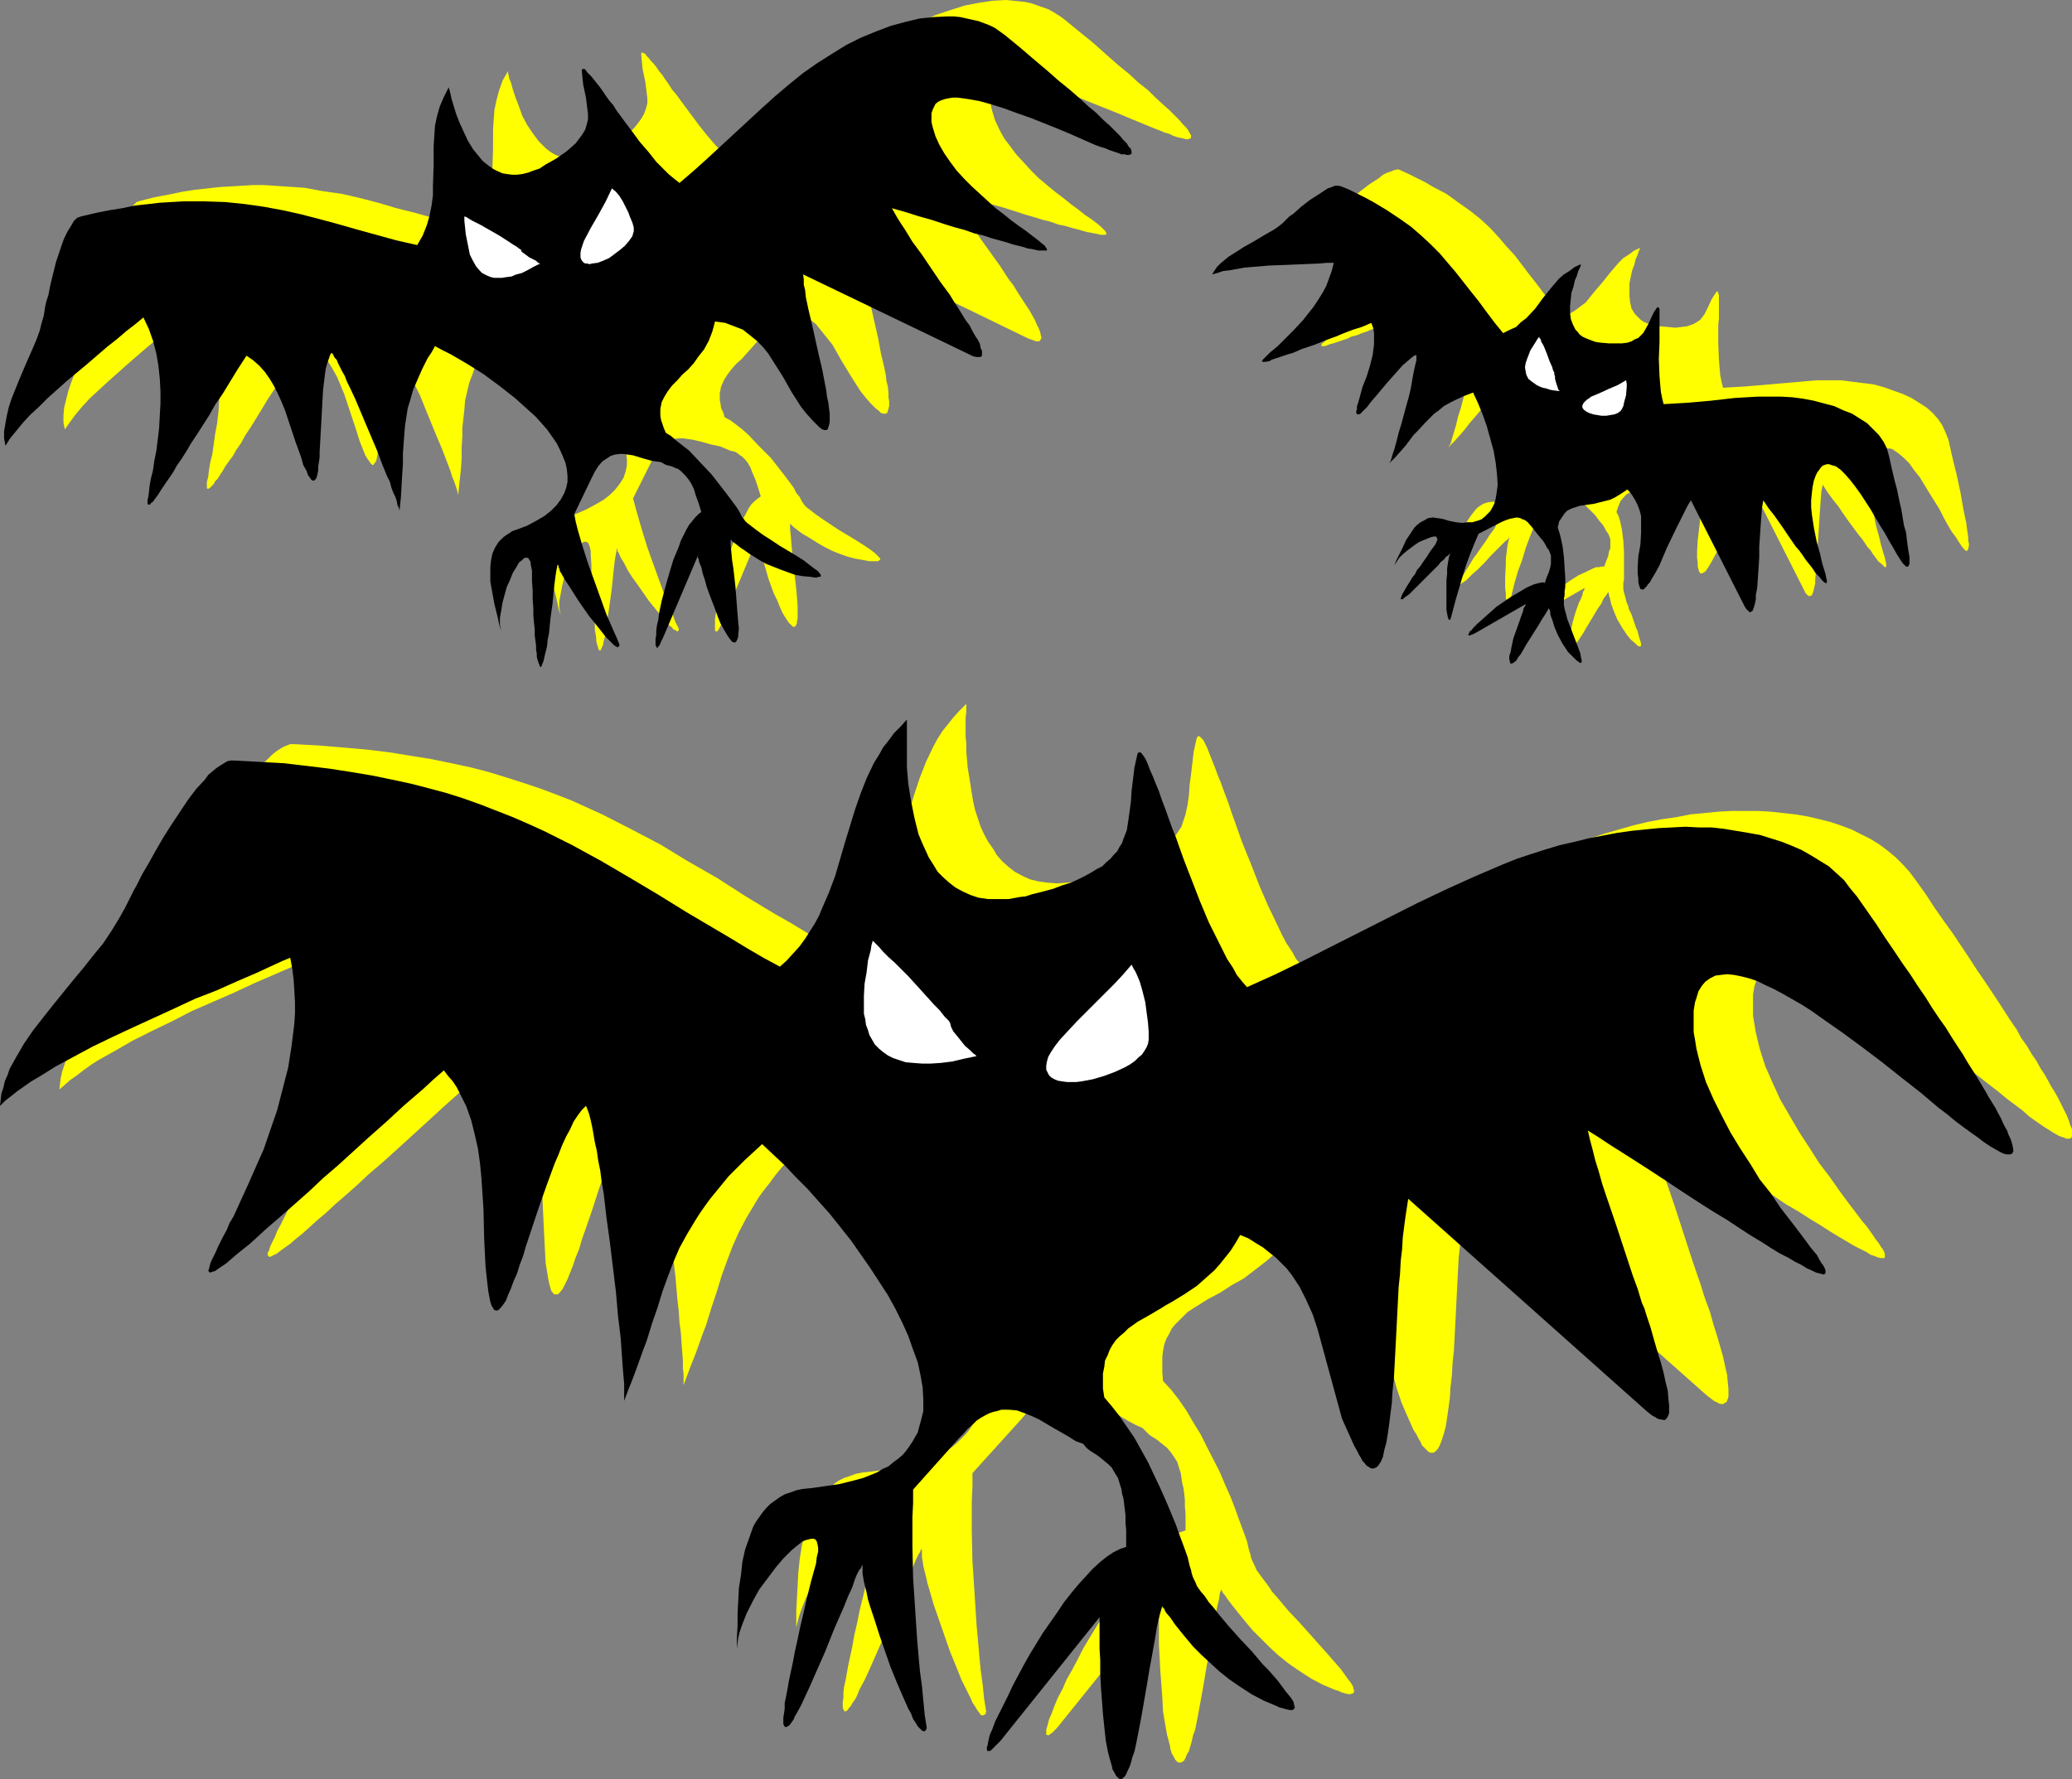
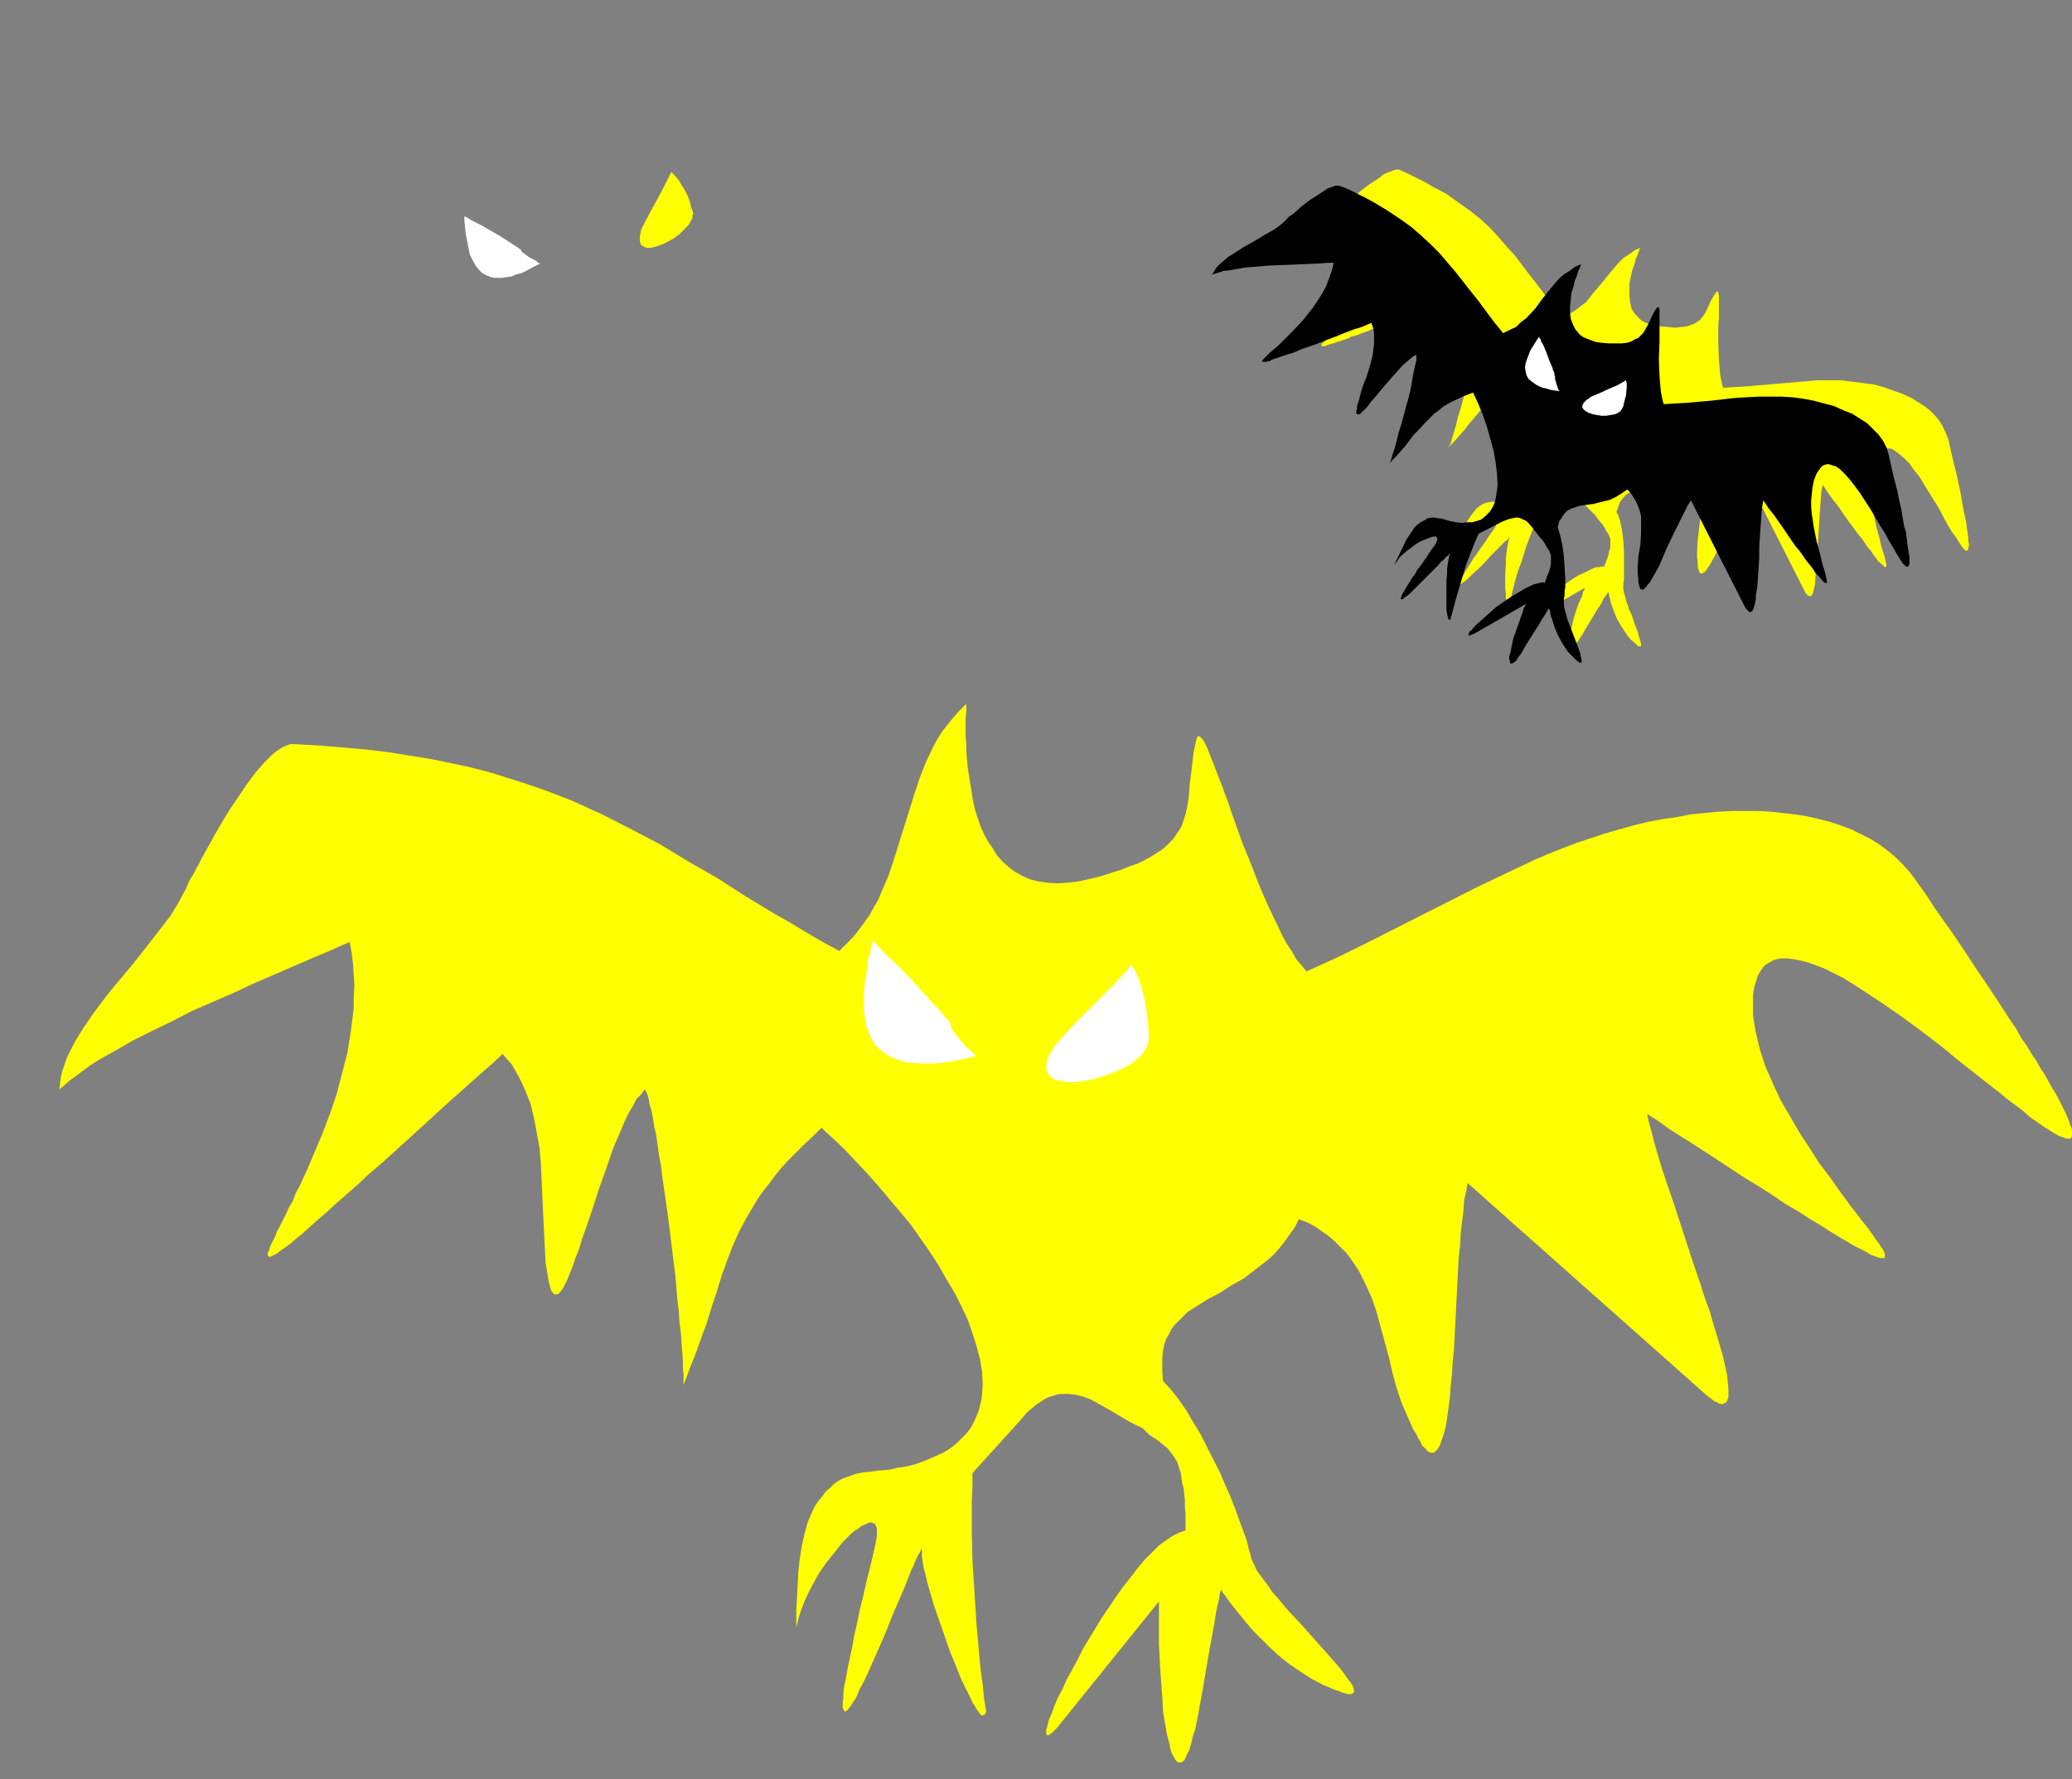
<svg xmlns="http://www.w3.org/2000/svg" xmlns:ns1="http://sodipodi.sourceforge.net/DTD/sodipodi-0.dtd" xmlns:ns2="http://www.inkscape.org/namespaces/inkscape" version="1.0" width="129.724mm" height="111.408mm" id="svg18" ns1:docname="Bats.wmf">
  <rect width="100%" height="100%" fill="#808080" stroke="none" />
  <ns1:namedview id="namedview18" pagecolor="#ffffff" bordercolor="#000000" borderopacity="0.25" ns2:showpageshadow="2" ns2:pageopacity="0.0" ns2:pagecheckerboard="0" ns2:deskcolor="#d1d1d1" ns2:document-units="mm" />
  <defs id="defs1">
    <pattern id="WMFhbasepattern" patternUnits="userSpaceOnUse" width="6" height="6" x="0" y="0" />
  </defs>
  <path style="fill:#ffff00;fill-opacity:1;fill-rule:evenodd;stroke:none" d="m 233.35,405.073 -0.162,0.646 -0.323,0.162 -0.323,0.162 -0.485,-0.162 -0.323,-0.485 -0.485,-0.646 -0.485,-0.808 -0.646,-0.969 -0.485,-1.131 -0.646,-1.293 -0.646,-1.293 -0.808,-1.616 -1.293,-3.232 -1.454,-3.555 -2.586,-7.433 -1.293,-3.716 -0.97,-3.393 -0.485,-1.616 -0.323,-1.454 -0.323,-1.293 -0.323,-1.293 -0.162,-1.131 -0.162,-0.969 v -0.646 -0.646 -0.323 -0.162 h -0.162 -0.162 v 0.323 l -0.162,0.323 -0.323,0.485 -0.323,0.646 -0.323,0.646 -0.323,0.808 -0.323,0.808 -0.485,0.969 -0.808,2.1 -0.97,2.424 -1.131,2.585 -1.131,2.585 -2.262,5.655 -2.424,5.494 -1.131,2.585 -1.131,2.424 -1.131,2.1 -0.808,1.939 -0.485,0.808 -0.485,0.646 -0.323,0.646 -0.485,0.485 -0.162,0.323 -0.323,0.323 -0.323,0.162 h -0.162 l -0.162,-0.162 -0.162,-0.323 -0.162,-0.485 v -0.485 -0.808 l 0.162,-0.969 v -1.131 l 0.162,-1.454 0.323,-1.454 0.323,-1.777 0.323,-1.777 0.485,-2.262 0.485,-2.262 0.485,-2.747 0.646,-2.747 0.646,-3.232 0.808,-3.232 0.808,-3.555 0.97,-3.878 0.97,-4.201 0.323,-1.454 0.162,-1.131 v -1.131 -0.808 l -0.323,-0.646 -0.162,-0.323 -0.485,-0.162 -0.485,-0.162 -0.646,0.162 -0.646,0.323 -0.808,0.323 -0.808,0.646 -0.808,0.485 -0.97,0.808 -0.97,0.969 -0.97,0.969 -1.778,2.262 -2.101,2.585 -1.778,2.585 -1.616,2.908 -1.454,2.908 -1.131,2.908 -0.485,1.454 -0.323,1.293 -0.323,1.293 v 1.293 -2.585 -2.747 l 0.162,-2.908 0.162,-3.07 0.162,-3.07 0.323,-3.07 0.485,-3.07 0.646,-2.908 0.808,-2.908 1.131,-2.585 0.646,-1.293 0.808,-1.131 0.808,-0.969 0.808,-1.131 0.97,-0.808 0.97,-0.969 1.131,-0.808 1.293,-0.646 1.454,-0.485 1.293,-0.485 1.616,-0.323 1.616,-0.162 2.424,-0.323 2.262,-0.162 2.101,-0.485 2.101,-0.323 1.939,-0.485 1.778,-0.646 1.616,-0.646 1.454,-0.646 1.454,-0.646 1.454,-0.808 1.131,-0.808 1.131,-0.969 0.97,-0.969 0.97,-0.969 0.808,-0.969 0.646,-0.969 0.646,-1.293 0.485,-1.131 0.485,-1.131 0.323,-1.293 0.323,-1.293 0.162,-1.293 0.162,-2.585 -0.162,-2.908 -0.485,-2.908 -0.808,-3.07 -0.97,-3.07 -1.131,-3.232 -1.454,-3.07 -1.616,-3.232 -1.939,-3.232 -1.939,-3.393 -2.101,-3.232 -2.262,-3.232 -2.262,-3.232 -5.171,-6.14 -2.586,-3.07 -2.586,-2.908 -2.747,-2.908 -2.586,-2.747 -2.747,-2.585 -2.586,-2.424 -2.101,2.1 -2.101,1.939 -1.939,1.939 -1.778,1.777 -1.616,1.777 -1.454,1.777 -1.293,1.777 -1.293,1.616 -1.293,1.777 -0.97,1.616 -1.939,3.232 -1.778,3.393 -1.454,3.232 -1.293,3.393 -1.293,3.555 -1.131,3.716 -1.293,3.878 -1.293,4.201 -0.808,2.1 -0.808,2.262 -0.808,2.262 -0.97,2.424 -0.97,2.585 -0.97,2.585 v -2.585 l -0.162,-1.454 v -1.777 l -0.162,-2.1 -0.162,-2.1 -0.162,-2.424 -0.323,-2.424 -0.162,-2.585 -0.323,-2.747 -0.485,-5.655 -1.454,-11.795 -0.808,-5.978 -0.808,-5.494 -0.323,-2.747 -0.485,-2.585 -0.323,-2.424 -0.323,-2.262 -0.485,-2.1 -0.323,-2.1 -0.323,-1.616 -0.485,-1.616 -0.162,-1.131 -0.323,-1.131 -0.323,-0.646 -0.323,-0.485 -0.808,1.131 -1.131,1.131 -0.808,1.616 -0.97,1.616 -0.97,1.939 -0.808,1.939 -0.97,2.262 -0.97,2.262 -1.616,4.686 -1.778,5.009 -1.616,5.009 -1.616,4.686 -0.808,2.262 -0.646,2.262 -0.808,1.939 -0.646,1.939 -0.646,1.616 -0.646,1.616 -0.646,1.293 -0.485,0.969 -0.646,0.808 -0.485,0.485 h -0.485 -0.485 l -0.162,-0.323 -0.323,-0.323 -0.162,-0.323 -0.323,-1.131 -0.162,-0.646 -0.162,-0.808 -0.162,-0.969 -0.485,-2.908 -0.162,-3.07 -0.162,-3.232 -0.162,-3.232 -0.323,-7.109 -0.323,-7.109 -0.323,-3.555 -0.646,-3.555 -0.646,-3.393 -0.808,-3.393 -1.293,-3.232 -0.646,-1.454 -0.808,-1.616 -0.808,-1.454 -0.808,-1.454 -1.131,-1.293 -1.131,-1.293 -2.424,2.262 -2.424,2.1 -4.525,4.039 -4.363,3.878 -4.04,3.716 -3.717,3.393 -3.555,3.232 -3.394,3.07 -3.232,2.747 -2.747,2.585 -2.747,2.424 -2.424,2.1 -2.262,2.1 -2.101,1.777 -1.778,1.616 -1.616,1.454 -1.616,1.293 -1.293,1.131 -1.131,0.808 -1.131,0.808 -0.808,0.646 -0.646,0.323 -0.646,0.323 -0.323,0.162 h -0.323 l -0.162,-0.162 -0.162,-0.323 v -0.485 l 0.323,-0.485 0.162,-0.646 0.323,-0.808 0.485,-0.969 0.485,-0.969 0.485,-1.293 0.646,-1.131 0.646,-1.293 0.808,-1.616 0.646,-1.454 0.97,-1.616 0.646,-1.777 0.97,-1.777 1.778,-3.878 1.778,-4.201 1.778,-4.201 1.778,-4.686 1.616,-4.686 1.293,-5.009 1.293,-5.009 0.808,-5.17 0.323,-2.585 0.323,-2.585 v -2.747 l 0.162,-2.585 -0.162,-2.585 -0.162,-2.585 -0.323,-2.585 -0.485,-2.585 -1.939,0.808 -2.101,0.969 -4.202,1.777 -4.525,1.939 -4.848,2.1 -4.848,2.1 -4.848,2.262 -10.019,4.363 -4.686,2.424 -4.686,2.262 -4.525,2.262 -4.202,2.424 -4.04,2.262 -1.778,1.131 -1.778,1.293 -1.454,1.131 -1.616,1.131 -1.293,1.131 -1.293,1.131 0.162,-1.454 0.162,-1.293 0.323,-1.454 0.485,-1.454 0.485,-1.454 0.646,-1.454 1.616,-3.07 1.778,-2.908 2.101,-3.07 2.262,-3.07 2.262,-2.908 5.01,-5.978 2.424,-3.07 2.262,-2.908 2.262,-2.908 2.101,-2.747 1.778,-2.908 1.454,-2.747 0.323,-0.485 0.323,-0.808 0.323,-0.808 0.485,-0.969 0.646,-0.969 0.646,-1.293 0.646,-1.131 0.646,-1.293 1.616,-2.908 1.616,-2.908 1.778,-3.07 1.778,-2.908 2.101,-3.07 1.939,-2.908 1.939,-2.585 1.939,-2.262 0.97,-0.969 0.97,-0.969 0.97,-0.808 0.97,-0.646 0.808,-0.485 0.808,-0.323 0.808,-0.323 h 0.808 l 5.979,0.323 5.818,0.485 5.494,0.485 5.333,0.646 5.01,0.808 5.01,0.808 4.686,0.969 4.525,0.969 4.363,1.131 4.202,1.293 4.04,1.293 3.878,1.293 3.878,1.454 3.717,1.454 3.555,1.616 3.555,1.616 6.949,3.555 6.787,3.555 6.626,4.039 6.787,3.878 6.787,4.363 6.949,4.201 3.717,2.1 3.717,2.262 3.878,2.262 3.878,2.1 1.616,-1.616 1.616,-1.616 1.293,-1.616 1.293,-1.777 1.293,-1.777 0.97,-1.777 1.131,-1.939 0.808,-1.939 1.616,-3.716 1.293,-3.878 2.424,-7.756 2.424,-7.756 1.293,-3.878 1.454,-3.716 1.778,-3.716 0.97,-1.777 1.131,-1.777 1.293,-1.616 1.293,-1.616 1.454,-1.616 1.616,-1.616 v 0.969 0.969 l -0.162,1.293 v 4.524 l 0.162,1.616 v 1.939 l 0.323,3.716 0.646,4.039 0.646,4.039 0.485,2.1 0.646,1.939 0.646,1.939 0.808,1.777 0.97,1.777 1.131,1.616 0.97,1.616 1.293,1.454 1.454,1.293 1.454,1.131 1.778,0.969 1.778,0.808 1.939,0.485 2.262,0.323 2.262,0.162 2.424,-0.162 2.747,-0.323 1.454,-0.323 1.454,-0.323 2.586,-0.646 2.424,-0.808 2.101,-0.646 1.939,-0.808 1.939,-0.646 1.616,-0.808 1.454,-0.808 1.293,-0.808 1.293,-0.808 0.97,-0.808 0.97,-0.969 0.808,-0.808 0.646,-0.969 0.646,-0.969 0.646,-0.969 0.323,-0.969 0.646,-1.939 0.485,-2.262 0.323,-2.262 0.162,-2.424 0.323,-2.424 0.323,-2.747 0.323,-2.747 0.646,-2.908 0.162,-0.485 0.323,-0.323 0.323,0.162 0.323,0.323 0.485,0.485 0.485,0.969 0.485,0.969 0.485,1.293 0.646,1.616 0.646,1.616 0.646,1.777 0.808,1.939 0.808,2.262 0.808,2.1 0.808,2.424 0.808,2.262 1.778,5.009 2.101,5.17 1.939,5.009 2.101,4.847 2.262,4.686 0.97,2.1 1.131,2.1 1.293,1.939 0.97,1.777 1.293,1.454 1.131,1.454 6.787,-3.07 6.626,-3.232 26.826,-13.572 6.787,-3.232 6.787,-3.232 3.394,-1.454 3.232,-1.293 3.394,-1.293 3.394,-1.131 3.394,-1.131 3.394,-0.969 3.394,-0.969 3.394,-0.808 3.394,-0.646 3.394,-0.485 3.232,-0.646 3.394,-0.323 3.232,-0.323 3.07,-0.162 h 3.232 3.07 l 3.07,0.162 2.909,0.323 2.909,0.323 2.909,0.485 2.747,0.646 2.586,0.646 2.424,0.808 2.586,0.969 2.262,1.131 2.262,1.131 2.101,1.293 1.939,1.454 1.939,1.616 1.616,1.616 1.616,1.777 1.454,1.939 2.424,3.393 2.101,3.232 2.262,3.232 2.101,2.908 1.939,2.908 1.939,2.908 1.778,2.747 1.778,2.585 1.616,2.424 1.616,2.424 1.454,2.262 1.454,2.262 1.454,2.1 1.131,2.1 1.293,1.777 1.131,1.939 1.131,1.616 0.97,1.777 0.97,1.454 0.808,1.454 0.808,1.454 0.808,1.293 0.646,1.131 0.646,1.293 0.485,0.969 0.485,0.969 0.485,0.969 0.323,0.808 0.323,0.808 0.162,0.646 0.485,1.131 v 0.969 0.646 l -0.162,0.485 -0.485,0.162 h -0.646 l -0.808,-0.323 -0.97,-0.323 -1.131,-0.646 -1.293,-0.808 -1.293,-0.808 -1.616,-1.131 -1.616,-1.131 -1.616,-1.454 -1.939,-1.454 -1.939,-1.454 -1.939,-1.616 -2.101,-1.616 -2.262,-1.777 -4.525,-3.555 -4.525,-3.716 -4.848,-3.716 -4.848,-3.555 -4.686,-3.232 -4.686,-3.07 -2.262,-1.454 -2.101,-1.293 -2.262,-1.131 -1.939,-0.969 -2.101,-0.808 -1.778,-0.646 -1.939,-0.485 -1.616,-0.323 -1.616,-0.162 h -1.454 l -1.454,0.323 -1.131,0.646 -1.131,0.646 -0.808,1.131 -0.808,1.293 -0.485,1.616 -0.323,0.969 -0.162,0.969 -0.162,0.969 v 1.293 1.777 1.939 l 0.323,1.939 0.323,1.939 0.485,2.1 0.485,1.939 1.293,4.039 1.778,4.039 1.778,3.878 2.262,3.878 2.262,3.878 2.424,3.716 2.262,3.555 2.586,3.393 2.262,3.232 2.262,3.07 2.101,2.747 0.97,1.293 0.97,1.131 0.808,1.131 0.808,1.131 0.646,0.969 0.646,0.808 0.485,0.808 0.485,0.646 0.323,0.646 0.162,0.485 v 0.485 0.323 l -0.162,0.162 h -0.323 -0.485 l -0.646,-0.162 -0.808,-0.323 -0.97,-0.323 -0.97,-0.646 -1.293,-0.646 -1.616,-0.808 -1.616,-0.969 -1.939,-1.131 -2.101,-1.293 -2.262,-1.454 -2.424,-1.454 -2.747,-1.777 -3.07,-1.777 -3.07,-2.1 -3.555,-2.262 -3.717,-2.262 -3.878,-2.585 -4.202,-2.747 -4.525,-2.908 -4.848,-3.07 -2.424,-1.777 -2.586,-1.616 0.485,2.262 0.646,2.262 0.646,2.585 0.808,2.747 0.808,2.747 0.97,2.908 2.101,6.14 4.202,12.926 2.101,6.14 0.485,1.616 0.485,1.454 1.131,3.07 0.808,2.908 0.808,2.585 0.808,2.747 0.646,2.262 0.485,2.262 0.485,2.1 0.162,1.777 0.162,1.616 v 1.293 0.485 l -0.162,0.485 -0.162,0.485 -0.162,0.323 -0.323,0.162 -0.323,0.162 -0.162,0.162 -0.97,-0.162 -0.485,-0.323 -0.485,-0.162 -0.646,-0.485 -0.646,-0.485 -0.808,-0.646 -56.398,-50.089 -0.323,1.939 -0.485,2.1 -0.162,2.424 -0.323,2.585 -0.323,2.747 -0.162,2.908 -0.323,2.908 -0.162,3.07 -0.323,6.301 -0.323,6.463 -0.323,6.14 -0.323,3.07 -0.162,2.908 -0.323,2.747 -0.162,2.585 -0.323,2.424 -0.323,2.262 -0.323,2.1 -0.485,1.777 -0.485,1.454 -0.485,1.293 -0.485,0.808 -0.323,0.323 -0.323,0.323 -0.323,0.162 h -0.646 l -0.485,-0.162 -0.323,-0.323 -0.323,-0.323 -0.485,-0.485 -0.485,-0.485 -0.323,-0.808 -0.485,-0.808 -0.485,-0.969 -0.646,-0.969 -1.454,-3.232 -1.454,-3.393 -1.131,-3.393 -0.97,-3.555 -0.808,-3.555 -0.97,-3.555 -0.97,-3.555 -0.97,-3.555 -1.131,-3.393 -1.454,-3.232 -1.616,-3.232 -0.97,-1.454 -0.97,-1.454 -1.131,-1.454 -1.293,-1.293 -1.293,-1.293 -1.454,-1.293 -1.616,-1.131 -1.616,-1.131 -1.778,-0.969 -2.101,-0.808 -0.97,1.939 -1.293,1.777 -1.131,1.616 -1.293,1.616 -1.293,1.454 -1.454,1.293 -1.454,1.131 -1.454,1.131 -2.747,2.1 -2.909,1.616 -1.454,0.969 -1.293,0.808 -2.747,1.454 -2.586,1.616 -2.262,1.454 -0.97,0.969 -0.97,0.969 -0.97,0.969 -0.808,0.969 -0.646,1.293 -0.646,1.131 -0.485,1.293 -0.323,1.616 -0.162,1.454 v 1.777 1.777 l 0.162,2.1 1.939,2.1 1.778,2.262 1.778,2.585 1.616,2.747 1.778,2.908 1.454,2.908 3.07,5.978 1.293,3.07 1.293,2.908 1.131,2.908 0.97,2.747 0.97,2.585 0.808,2.262 0.485,2.1 0.323,0.969 0.162,0.808 0.323,0.808 0.485,0.969 0.485,1.131 0.808,1.131 0.97,1.293 0.97,1.293 0.97,1.454 1.293,1.454 2.424,2.908 2.747,2.908 2.747,3.07 2.586,2.908 1.293,1.454 1.131,1.293 1.131,1.293 0.97,1.131 0.808,1.131 0.808,1.131 0.646,0.808 0.485,0.808 0.162,0.646 0.162,0.485 -0.162,0.485 -0.323,0.162 -0.646,0.162 -0.808,-0.162 -1.131,-0.323 -0.646,-0.323 -0.646,-0.162 -3.07,-1.293 -2.747,-1.454 -2.747,-1.777 -2.586,-1.777 -2.424,-1.939 -2.101,-1.939 -2.101,-2.1 -1.939,-1.939 -1.616,-1.939 -1.454,-1.777 -1.293,-1.616 -1.131,-1.454 -0.808,-1.131 -0.323,-0.485 -0.323,-0.323 -0.162,-0.323 -0.162,-0.323 v -0.162 h -0.162 l -0.323,0.969 -0.162,1.293 -0.323,1.293 -0.323,1.454 -0.485,3.07 -0.646,3.555 -0.646,3.555 -0.646,3.716 -0.646,3.878 -0.646,3.555 -0.646,3.555 -0.646,3.232 -0.485,1.293 -0.323,1.454 -0.323,1.131 -0.323,1.131 -0.485,0.808 -0.323,0.808 -0.323,0.646 -0.485,0.323 -0.323,0.162 h -0.485 l -0.323,-0.162 -0.485,-0.485 -0.323,-0.646 -0.485,-0.808 -0.323,-0.969 -0.162,-0.969 -0.323,-1.293 -0.323,-1.131 -0.485,-2.747 -0.485,-2.908 -0.162,-3.232 -0.485,-6.463 -0.162,-3.232 -0.162,-2.908 v -2.747 -1.293 -6.14 l -22.786,28.276 -0.646,0.808 -0.646,0.808 -0.485,0.485 -0.485,0.485 -0.323,0.323 -0.323,0.162 -0.323,0.323 h -0.323 v 0 l -0.323,-0.162 v -0.162 -0.646 -0.323 l 0.323,-1.131 0.323,-1.293 0.646,-1.454 0.646,-1.777 0.808,-1.939 1.131,-2.1 0.97,-2.262 1.293,-2.262 1.293,-2.424 1.293,-2.585 1.454,-2.424 3.07,-5.009 3.394,-5.009 1.616,-2.262 1.778,-2.262 1.616,-2.1 1.616,-1.939 1.778,-1.777 1.616,-1.616 1.778,-1.293 1.454,-0.969 1.616,-0.808 1.454,-0.485 v -3.878 l -0.162,-1.777 v -1.616 l -0.162,-1.454 -0.162,-1.293 -0.323,-1.293 -0.162,-1.131 -0.162,-1.131 -0.323,-0.969 -0.485,-1.616 -0.808,-1.293 -0.808,-1.131 -0.808,-0.969 -0.808,-0.646 -1.616,-1.293 -1.778,-1.131 -0.808,-0.808 -0.808,-0.808 -1.778,-0.808 -1.778,-0.969 -3.555,-2.1 -3.394,-1.939 -1.778,-0.969 -1.778,-0.646 -1.778,-0.485 -1.778,-0.162 h -1.778 l -0.97,0.162 -0.97,0.323 -0.97,0.323 -0.97,0.485 -0.97,0.646 -0.97,0.646 -0.97,0.808 -1.131,0.969 -0.97,1.131 -1.131,1.293 -10.827,11.957 v 0.162 3.07 l -0.162,3.393 v 3.393 3.555 l 0.162,7.271 0.485,7.433 0.485,7.594 0.646,7.271 0.323,3.393 0.485,3.555 0.323,3.232 z" id="path1" />
  <path style="fill:#ffff00;fill-opacity:1;fill-rule:evenodd;stroke:none" d="m 239.006,238.649 v 0.323 l 0.162,0.323 0.485,0.969 0.808,1.131 1.939,2.262 1.131,1.131 0.808,0.808 0.485,0.323 0.323,0.162 -3.07,0.808 -2.747,0.485 -2.586,0.485 -2.424,0.162 h -2.262 l -1.939,-0.162 -1.778,-0.323 -1.616,-0.323 -1.454,-0.646 -1.293,-0.485 -0.97,-0.808 -1.131,-0.969 -0.808,-0.969 -0.646,-0.969 -0.646,-1.131 -0.808,-2.424 -0.323,-1.454 -0.162,-1.293 v -1.293 -2.908 l 0.162,-2.747 0.323,-2.908 0.485,-2.585 0.485,-2.585 0.323,-1.131 0.162,-1.131 v 0.162 h 0.162 l 0.323,0.323 0.323,0.162 0.323,0.485 0.323,0.485 1.131,0.969 1.293,1.293 1.454,1.454 1.454,1.616 1.616,1.616 3.232,3.393 1.616,1.616 1.454,1.616 1.293,1.454 1.131,1.293 0.808,1.131 0.323,0.485 z" id="path2" />
  <path style="fill:#ffff00;fill-opacity:1;fill-rule:evenodd;stroke:none" d="m 285.87,242.204 -0.162,0.969 -0.323,0.808 -0.485,0.969 -0.646,0.808 -0.808,0.808 -0.808,0.808 -1.131,0.646 -1.131,0.808 -2.424,1.131 -2.586,0.969 -2.747,0.808 -2.586,0.485 -1.293,0.162 h -2.424 l -0.97,-0.162 -0.97,-0.323 -0.808,-0.323 -0.808,-0.323 -0.485,-0.646 -0.485,-0.485 -0.323,-0.808 v -0.808 l 0.162,-0.969 0.485,-1.131 0.646,-1.293 0.808,-1.293 1.131,-1.454 2.101,-2.262 2.101,-2.262 4.363,-4.363 4.525,-4.363 1.939,-2.262 2.101,-2.262 0.485,0.808 0.485,0.969 0.808,2.1 0.808,2.424 0.646,2.424 0.323,2.424 0.323,2.424 0.162,2.262 z" id="path3" />
-   <path style="fill:#ffff00;fill-opacity:1;fill-rule:evenodd;stroke:none" d="m 160.63,148.812 v 0.323 l -0.162,0.162 -0.162,0.162 -0.323,-0.162 -0.162,-0.162 -0.485,-0.162 -0.323,-0.485 -0.485,-0.323 -1.131,-1.131 -1.131,-1.454 -1.293,-1.616 -1.454,-1.777 -2.586,-3.716 -1.293,-1.777 -1.131,-1.777 -0.808,-1.616 -0.808,-1.293 -0.485,-1.131 -0.323,-0.485 v -0.323 -0.162 0 h -0.162 v 0.323 l -0.162,0.808 -0.162,0.808 -0.162,1.131 -0.162,1.293 -0.162,1.616 -0.323,3.232 -0.485,3.555 -0.485,3.393 -0.162,1.616 -0.323,1.454 -0.162,1.454 -0.323,1.131 -0.162,0.969 -0.323,0.646 -0.162,0.485 -0.323,0.162 -0.162,-0.162 -0.162,-0.323 v -0.162 l -0.162,-0.485 -0.162,-0.485 -0.162,-0.808 v -0.646 l -0.162,-0.969 -0.162,-0.969 v -1.131 l -0.162,-1.293 v -1.293 l -0.162,-1.616 -0.162,-1.777 v -1.777 l -0.162,-1.939 -0.162,-2.1 v -2.262 l -0.162,-2.424 v -0.969 l -0.162,-0.646 -0.162,-0.646 -0.162,-0.323 -0.162,-0.323 -0.323,-0.162 -0.323,-0.162 -0.162,0.162 h -0.323 l -0.323,0.323 -0.808,0.808 -0.646,1.131 -0.808,1.293 -0.646,1.454 -0.808,1.777 -0.485,1.777 -0.485,1.939 -0.323,1.777 -0.323,1.777 v 1.616 l 0.323,1.616 -0.485,-1.454 -0.323,-1.616 -0.808,-3.393 -0.646,-3.555 -0.323,-1.777 v -1.616 -1.777 l 0.162,-1.616 0.323,-1.616 0.646,-1.293 0.808,-1.293 1.131,-1.131 0.646,-0.485 0.646,-0.485 0.808,-0.485 0.97,-0.323 2.586,-1.131 2.101,-1.131 1.939,-1.131 1.454,-1.131 1.293,-1.293 1.131,-1.454 0.808,-1.293 0.485,-1.454 0.323,-1.454 v -1.454 l -0.162,-1.454 -0.323,-1.616 -0.646,-1.454 -0.646,-1.616 -0.97,-1.616 -0.97,-1.454 -1.131,-1.616 -1.454,-1.616 -1.293,-1.454 -1.616,-1.616 -1.616,-1.454 -1.616,-1.454 -3.717,-2.908 -3.717,-2.585 -3.878,-2.585 -3.878,-2.1 -3.717,-2.1 -0.808,1.616 -0.97,1.293 -1.293,2.747 -1.293,2.424 -0.808,2.424 -0.808,2.1 -0.485,2.1 -0.485,2.1 -0.162,2.1 -0.485,4.363 v 2.1 l -0.162,2.424 v 2.585 l -0.162,2.585 -0.323,2.908 -0.323,3.232 -0.162,-0.646 -0.162,-0.646 -0.323,-0.969 -0.323,-0.969 -0.485,-1.131 -0.323,-1.131 -0.485,-1.293 -0.485,-1.293 -1.131,-2.908 -1.293,-3.07 -2.586,-6.301 -1.293,-3.232 -1.454,-2.908 -1.131,-2.908 -0.646,-1.293 -0.646,-1.131 -0.485,-1.131 -0.485,-0.969 -0.485,-0.969 -0.485,-0.808 -0.323,-0.646 -0.323,-0.485 -0.323,-0.485 -0.162,-0.162 -0.323,0.808 -0.323,0.808 -0.323,0.969 -0.323,1.131 -0.162,1.131 -0.162,1.293 -0.323,2.747 -0.162,2.908 -0.323,3.07 v 3.07 l -0.162,2.908 -0.162,2.747 -0.162,1.131 v 1.131 l -0.162,1.131 v 0.808 l -0.162,0.808 -0.162,0.808 -0.323,0.485 -0.162,0.162 -0.162,0.323 h -0.323 l -0.323,-0.323 -0.323,-0.485 -0.485,-0.646 -0.485,-0.808 -0.646,-1.616 -0.646,-1.616 -1.131,-3.555 -1.293,-3.878 -1.293,-3.878 -0.808,-1.939 -0.808,-1.939 -0.97,-1.777 -0.97,-1.616 -1.293,-1.616 -1.293,-1.454 -1.293,-1.454 -1.616,-1.131 -2.101,3.232 -1.778,3.07 -1.778,2.747 -1.778,2.747 -1.616,2.424 -1.454,2.424 -1.293,2.1 -1.293,2.101 -1.293,1.939 -0.97,1.777 -1.131,1.616 -0.808,1.454 -0.97,1.293 -0.808,1.131 -0.646,1.131 -0.646,0.969 -0.485,0.808 -0.646,0.646 -0.323,0.646 -0.323,0.323 -0.485,0.485 -0.162,0.162 -0.323,0.162 v 0 h -0.162 l -0.162,-0.162 v -0.323 -0.323 -0.323 -0.485 l 0.323,-1.293 0.162,-1.454 0.323,-1.939 0.485,-1.939 0.323,-2.262 0.323,-2.424 0.485,-2.585 0.323,-2.747 0.162,-2.747 0.162,-2.908 v -3.07 l -0.162,-2.908 -0.323,-3.07 -0.646,-2.908 -0.646,-2.908 -0.97,-2.908 -1.293,-2.747 -1.939,1.616 -2.101,1.777 -2.262,1.777 -2.262,1.939 -4.686,3.878 -4.848,4.201 -4.525,4.039 -2.101,1.939 -2.101,1.939 -1.778,1.939 -1.616,1.939 -1.293,1.777 -1.131,1.616 -0.323,-1.616 v -1.777 l 0.162,-1.777 0.485,-1.939 0.485,-1.939 0.646,-1.939 1.616,-4.201 1.778,-4.039 1.778,-4.039 0.808,-1.939 0.646,-1.939 0.485,-1.777 0.485,-1.777 0.162,-0.808 0.162,-1.131 0.323,-1.454 0.323,-1.616 0.485,-1.777 0.485,-1.939 0.97,-3.878 0.646,-2.1 0.646,-1.777 0.646,-1.777 0.646,-1.616 0.808,-1.293 0.808,-1.131 0.808,-0.808 0.485,-0.162 0.485,-0.162 3.232,-0.808 3.394,-0.646 3.07,-0.646 3.07,-0.485 2.909,-0.323 2.909,-0.323 2.747,-0.162 2.747,-0.162 2.586,-0.162 h 2.424 l 4.848,0.323 4.848,0.323 4.363,0.808 4.525,0.646 4.202,0.969 4.363,1.131 4.363,1.293 4.525,1.131 4.525,1.293 4.848,1.293 5.01,1.293 1.293,-2.424 0.97,-2.262 0.646,-2.424 0.485,-2.262 0.162,-2.424 0.162,-2.424 0.162,-4.686 v -4.686 l 0.162,-2.424 0.162,-2.262 0.485,-2.262 0.646,-2.424 0.808,-2.262 1.293,-2.262 v 0.485 l 0.162,0.646 0.162,0.808 0.323,0.646 0.485,1.777 0.646,1.939 0.808,2.1 0.808,2.262 1.131,2.1 1.293,1.939 1.454,1.939 0.808,0.808 0.808,0.808 0.808,0.646 0.97,0.646 0.97,0.485 1.131,0.323 0.97,0.323 h 1.131 1.131 1.293 l 1.293,-0.323 1.454,-0.485 1.454,-0.646 1.454,-0.808 1.293,-0.808 1.131,-0.808 1.131,-0.646 0.97,-0.808 0.97,-0.646 0.808,-0.646 0.646,-0.646 0.646,-0.808 0.97,-1.293 0.646,-1.131 0.485,-1.293 0.323,-1.293 v -1.131 l -0.162,-1.293 -0.323,-2.585 -0.646,-3.07 -0.162,-1.616 -0.162,-1.777 v -0.323 l 0.162,-0.162 h 0.162 l 0.323,0.162 0.323,0.162 0.323,0.485 0.485,0.485 0.485,0.646 0.646,0.646 0.646,0.808 0.646,0.969 0.808,0.969 0.646,0.969 0.808,1.131 0.808,1.293 0.97,1.131 1.778,2.424 3.717,5.009 1.939,2.424 1.939,2.262 1.939,1.939 0.97,0.969 0.97,0.808 0.808,0.646 0.808,0.646 3.394,-2.908 3.232,-2.747 6.302,-5.978 6.464,-5.978 3.232,-2.747 3.232,-2.908 3.232,-2.585 3.394,-2.424 3.394,-2.262 3.555,-1.939 3.555,-1.777 3.555,-1.616 3.394,-1.131 3.555,-1.131 3.394,-0.646 3.232,-0.485 L 238.198,0 l 1.454,0.162 1.616,0.162 1.454,0.162 1.454,0.323 1.293,0.485 1.454,0.485 1.293,0.485 1.131,0.646 1.293,0.808 1.131,0.808 3.555,2.908 3.394,2.747 3.07,2.747 2.747,2.424 2.586,2.1 2.262,2.1 2.262,1.777 1.778,1.777 1.778,1.616 1.454,1.293 1.293,1.293 1.131,1.131 0.808,0.969 0.808,0.808 0.485,0.646 0.323,0.646 0.323,0.485 v 0.323 0.323 l -0.323,0.162 -0.323,0.162 h -0.485 l -0.646,-0.162 -0.646,-0.162 -0.808,-0.162 -0.97,-0.323 -0.97,-0.485 -1.131,-0.323 -1.131,-0.485 -1.293,-0.485 -2.747,-1.131 -2.747,-1.131 -3.07,-1.293 -6.464,-2.585 -3.232,-1.293 -3.232,-1.131 -3.07,-0.969 -2.747,-0.646 -2.747,-0.646 -1.293,-0.162 h -1.131 -1.131 l -0.97,0.162 -0.808,0.162 -0.97,0.162 -0.646,0.485 -0.646,0.485 -0.323,0.485 -0.485,0.808 -0.162,0.808 v 0.969 1.131 l 0.323,1.293 0.646,2.1 0.97,2.1 1.131,2.1 1.454,1.939 1.454,1.939 1.778,1.939 1.778,1.939 1.778,1.777 3.878,3.232 1.939,1.454 1.778,1.454 1.778,1.293 1.616,1.293 1.454,0.969 1.293,0.969 0.97,0.808 0.808,0.808 0.162,0.162 0.162,0.323 0.162,0.162 v 0.162 0.162 l -0.323,0.162 h -0.162 -0.323 -0.485 l -0.646,-0.162 -0.808,-0.162 -0.808,-0.162 -0.97,-0.162 -1.131,-0.323 -1.131,-0.323 -1.293,-0.323 -1.616,-0.485 -1.616,-0.323 -1.778,-0.646 -1.939,-0.485 -2.101,-0.646 -2.262,-0.646 -2.424,-0.808 -2.586,-0.808 -2.909,-0.808 -2.909,-0.808 -3.07,-1.131 -3.394,-0.969 0.646,1.131 0.646,1.293 0.808,1.293 0.808,1.293 1.939,2.908 2.101,3.232 4.525,6.301 2.101,3.232 1.131,1.454 0.97,1.616 1.778,2.747 0.97,1.454 0.646,1.131 0.646,1.131 0.485,1.131 0.485,0.969 0.323,0.808 0.162,0.808 0.162,0.485 -0.162,0.485 -0.162,0.323 -0.323,0.162 h -0.646 l -0.808,-0.323 -0.97,-0.323 -39.269,-19.066 0.162,1.293 v 1.131 l 0.323,1.454 0.162,1.454 0.646,3.232 0.808,3.393 1.616,7.109 0.646,3.555 0.808,3.393 0.323,1.616 0.162,1.454 0.323,1.293 0.162,1.454 v 1.131 l 0.162,0.969 v 0.969 l -0.162,0.808 -0.162,0.485 -0.162,0.485 -0.323,0.162 h -0.485 l -0.646,-0.162 -0.485,-0.485 -0.808,-0.646 -0.97,-0.969 -1.293,-1.454 -1.293,-1.616 -2.262,-3.555 -2.262,-3.716 -2.101,-3.716 -1.293,-1.616 -1.293,-1.616 -1.293,-1.616 -1.616,-1.293 -1.778,-1.131 -1.939,-0.969 -2.101,-0.646 -1.293,-0.323 -1.131,-0.162 -0.323,1.293 -0.323,1.131 -0.97,2.262 -0.97,1.939 -1.293,1.777 -1.293,1.454 -1.293,1.454 -1.293,1.454 -1.293,1.131 -1.131,1.293 -0.97,1.293 -0.808,1.293 -0.646,1.454 -0.323,1.616 v 0.808 0.808 l 0.162,0.808 0.162,1.131 0.485,0.969 0.323,1.131 1.454,0.808 1.293,0.969 1.454,1.131 1.454,1.293 2.586,2.747 2.747,2.747 2.262,2.908 1.131,1.454 0.97,1.293 0.97,1.293 0.646,1.293 0.808,0.969 0.485,0.969 0.323,0.485 0.323,0.485 0.485,0.485 0.646,0.485 1.454,1.131 1.616,1.131 1.939,1.293 1.939,1.293 4.04,2.424 1.778,1.131 1.454,0.969 0.646,0.485 0.646,0.485 0.485,0.485 0.323,0.323 0.323,0.323 0.162,0.323 v 0.162 l -0.323,0.162 -0.162,0.162 h -0.485 -0.646 -0.97 l -1.778,-0.323 -1.778,-0.323 -1.778,-0.485 -1.778,-0.646 -1.616,-0.646 -1.616,-0.808 -1.454,-0.808 -1.293,-0.808 -1.293,-0.808 -1.131,-0.646 -0.97,-0.646 -0.808,-0.646 -0.646,-0.485 -0.485,-0.485 -0.323,-0.323 v 0 1.293 l 0.162,1.616 0.162,1.939 0.162,1.939 0.97,8.725 0.162,1.939 0.162,1.939 v 1.616 1.454 l -0.162,0.646 v 0.485 l -0.162,0.323 -0.162,0.323 -0.162,0.162 h -0.323 -0.162 l -0.323,-0.323 -0.646,-0.646 -0.646,-0.969 -0.808,-1.293 -0.646,-1.454 -0.646,-1.616 -0.808,-1.616 -1.293,-3.555 -0.485,-1.777 -0.485,-1.616 -0.485,-1.616 -0.485,-1.293 -0.323,-1.131 -0.162,-0.969 -0.162,-0.162 v -0.323 l -0.162,-0.162 v 0 l -8.08,19.389 -0.485,0.969 -0.323,0.646 -0.323,0.485 -0.162,0.162 h -0.162 l -0.323,-0.162 v -0.485 -1.293 -0.969 l 0.162,-1.131 0.162,-1.131 0.162,-1.293 0.323,-1.454 0.646,-3.07 0.808,-3.232 0.808,-3.232 1.131,-3.232 1.131,-3.07 0.646,-1.454 0.646,-1.454 0.646,-1.131 0.646,-1.293 0.646,-0.969 0.808,-0.808 0.808,-0.646 0.646,-0.485 -0.646,-2.1 -0.646,-1.939 -0.646,-1.454 -0.485,-1.293 -0.646,-1.131 -0.646,-0.808 -0.646,-0.646 -0.485,-0.323 -0.646,-0.485 -0.485,-0.323 -1.293,-0.323 -1.131,-0.485 -1.131,-0.485 -2.262,-0.485 -2.262,-0.646 -2.101,-0.485 -1.131,-0.162 -1.131,-0.162 h -0.97 l -1.131,0.162 -0.97,0.323 -0.97,0.485 -0.97,0.808 -0.97,0.969 -0.808,1.454 -0.808,1.616 -4.202,8.402 0.485,1.777 0.485,1.777 1.131,3.878 1.293,4.201 1.454,4.039 1.454,4.039 1.454,4.039 1.616,3.716 0.646,1.777 z" id="path4" />
-   <path style="fill:#ffff00;fill-opacity:1;fill-rule:evenodd;stroke:none" d="m 137.36,55.421 0.162,0.323 0.485,0.485 0.646,0.323 0.646,0.485 1.454,0.969 0.646,0.323 0.485,0.162 -1.616,0.808 -1.454,0.808 -1.293,0.646 -1.293,0.485 -1.293,0.323 -1.131,0.323 h -0.97 l -0.97,0.162 -0.808,-0.162 -0.97,-0.162 -0.646,-0.162 -0.646,-0.323 -0.646,-0.485 -0.485,-0.485 -1.131,-1.131 -0.646,-1.293 -0.646,-1.454 -0.485,-1.616 -0.162,-1.454 -0.323,-1.616 -0.162,-1.616 -0.162,-1.454 -0.162,-1.293 h 0.162 l 0.323,0.162 0.646,0.485 0.808,0.323 0.808,0.485 1.131,0.646 2.262,1.293 2.262,1.293 2.262,1.293 0.97,0.646 0.808,0.646 0.646,0.485 z" id="path5" />
  <path style="fill:#ffff00;fill-opacity:1;fill-rule:evenodd;stroke:none" d="m 163.862,49.927 0.162,0.485 -0.162,0.646 v 0.485 l -0.323,0.646 -0.646,1.131 -0.97,0.969 -1.131,1.131 -1.293,0.969 -1.454,0.808 -1.293,0.646 -1.454,0.485 -1.293,0.323 h -0.485 -0.485 l -0.485,-0.162 -0.323,-0.162 -0.485,-0.323 -0.162,-0.323 -0.162,-0.485 v -0.646 -0.646 l 0.162,-0.808 0.162,-0.808 0.485,-0.969 1.616,-3.07 1.778,-3.232 1.616,-3.07 1.616,-3.232 0.808,0.808 0.97,1.131 0.646,1.131 0.808,1.293 0.646,1.293 0.485,1.293 0.323,1.293 z" id="path6" />
  <path style="fill:#ffff00;fill-opacity:1;fill-rule:evenodd;stroke:none" d="m 357.297,142.672 -0.162,0.323 h -0.162 l -0.162,-0.162 -0.162,-0.485 -0.323,-0.808 v -1.131 l -0.162,-1.131 v -2.747 l 0.162,-2.908 v -1.454 l 0.162,-1.293 0.162,-1.293 0.162,-0.969 0.162,-0.646 0.162,-0.485 v -0.323 0 l -0.162,0.323 -0.323,0.323 -0.485,0.323 -0.485,0.485 -0.646,0.646 -0.646,0.646 -1.616,1.616 -1.454,1.616 -1.616,1.616 -1.454,1.293 -0.646,0.646 -0.646,0.646 -0.485,0.323 -0.485,0.323 -0.162,0.162 h -0.323 v -0.323 l 0.162,-0.323 0.162,-0.646 0.485,-0.808 0.646,-1.131 0.808,-1.293 0.485,-0.808 0.485,-0.808 0.646,-0.808 0.646,-0.969 0.808,-1.131 0.808,-1.131 0.808,-1.293 0.97,-1.293 0.323,-0.485 0.162,-0.323 0.162,-0.323 v -0.323 -0.485 l -0.162,-0.162 h -0.646 -0.646 l -0.808,0.323 -0.97,0.323 -0.97,0.646 -0.97,0.646 -1.939,1.454 -0.97,0.808 -0.808,0.808 -0.646,0.808 -0.485,0.969 0.323,-0.969 0.485,-0.969 0.97,-2.1 0.97,-2.1 1.293,-1.939 0.646,-0.808 0.646,-0.808 0.808,-0.646 0.808,-0.485 0.97,-0.323 1.131,-0.162 h 0.97 l 1.293,0.323 1.616,0.323 1.616,0.323 1.293,0.162 h 1.454 l 1.131,-0.162 0.97,-0.323 0.97,-0.323 0.808,-0.485 0.808,-0.646 0.485,-0.808 0.646,-0.808 0.485,-0.969 0.162,-0.969 0.323,-1.131 0.162,-1.131 v -1.131 -2.585 l -0.323,-2.747 -0.485,-2.908 -0.808,-2.908 -0.808,-2.747 -1.131,-2.908 -0.97,-2.747 -1.293,-2.424 -1.939,0.808 -1.778,0.808 -1.616,0.808 -1.454,0.808 -1.131,0.969 -1.131,0.808 -2.101,1.939 -1.778,2.1 -1.939,2.262 -0.97,1.293 -1.131,1.293 -1.293,1.454 -1.454,1.454 0.162,-0.323 0.323,-0.485 0.323,-1.131 0.485,-1.616 0.485,-1.616 0.485,-2.101 0.646,-1.939 1.131,-4.363 0.485,-2.1 0.485,-2.1 0.485,-1.939 0.323,-1.777 0.323,-1.616 0.162,-1.131 0.162,-0.485 v -0.485 -0.323 -0.162 l -0.485,0.323 -0.485,0.323 -1.131,0.808 -1.131,1.131 -1.293,1.293 -2.586,2.908 -1.131,1.616 -1.293,1.454 -1.131,1.293 -0.97,1.131 -0.97,0.969 -0.323,0.323 -0.323,0.323 -0.323,0.162 -0.323,0.162 h -0.162 v -0.162 l -0.162,-0.323 v -0.323 -0.485 l 0.162,-0.646 0.485,-2.1 0.808,-2.424 0.97,-2.424 0.808,-2.585 0.646,-2.585 0.323,-2.585 v -1.293 -1.293 l -0.323,-1.293 -0.323,-1.131 -2.262,0.808 -2.262,0.808 -1.939,0.808 -1.939,0.646 -1.778,0.808 -1.616,0.485 -1.616,0.646 -1.454,0.646 -1.454,0.485 -1.131,0.485 -1.293,0.323 -0.97,0.485 -0.97,0.323 -0.97,0.323 -1.454,0.485 -0.646,0.162 -0.485,0.162 -0.808,0.323 h -0.485 -0.323 v -0.323 l 0.162,-0.323 0.485,-0.323 0.485,-0.646 0.808,-0.646 0.808,-0.808 1.131,-0.969 0.97,-0.969 1.131,-1.131 1.293,-1.131 2.424,-2.585 1.131,-1.616 1.131,-1.454 1.131,-1.616 1.131,-1.616 0.808,-1.777 0.808,-1.777 0.646,-1.939 0.485,-1.939 -1.616,0.162 h -1.778 l -3.878,0.162 -4.04,0.162 -4.04,0.323 -3.878,0.162 -1.939,0.323 -1.778,0.162 -1.778,0.323 -1.616,0.323 -1.293,0.485 -1.293,0.323 0.646,-0.969 0.646,-0.808 0.808,-0.969 0.97,-0.808 0.97,-0.808 1.131,-0.808 2.424,-1.454 5.01,-2.747 2.262,-1.454 0.97,-0.646 0.97,-0.808 0.485,-0.323 0.485,-0.485 0.646,-0.646 0.97,-0.808 1.778,-1.454 2.101,-1.616 2.262,-1.454 0.97,-0.808 0.97,-0.485 0.97,-0.323 0.808,-0.323 0.808,-0.162 0.485,0.162 2.101,0.969 1.939,0.969 1.939,0.969 1.616,0.969 3.394,1.777 2.909,2.1 2.747,1.939 2.424,1.939 2.262,2.1 1.939,2.1 1.939,2.262 1.939,2.1 3.555,4.686 1.778,2.262 1.939,2.585 1.939,2.424 2.101,2.747 1.616,-0.808 1.293,-0.808 1.293,-0.969 1.293,-0.969 1.939,-2.424 1.939,-2.262 1.939,-2.424 1.939,-2.262 1.131,-1.131 1.293,-0.808 1.293,-0.969 1.454,-0.646 -0.323,0.646 -0.323,0.969 -0.485,1.131 -0.323,1.293 -0.485,1.293 -0.323,1.454 -0.323,1.616 v 1.616 1.454 l 0.162,1.454 0.323,1.454 0.808,1.293 0.485,0.485 0.485,0.485 0.485,0.485 0.808,0.485 0.808,0.323 0.808,0.323 0.97,0.162 1.131,0.162 1.939,0.162 1.616,0.162 1.454,-0.162 1.293,-0.162 0.97,-0.323 0.808,-0.323 0.808,-0.485 0.646,-0.485 0.97,-1.293 0.808,-1.616 0.808,-1.777 0.485,-0.808 0.646,-0.969 0.162,-0.162 h 0.162 v 0 l 0.162,0.162 v 0.323 l 0.162,0.323 v 0.969 2.747 1.777 l -0.162,1.777 v 4.039 l 0.162,4.039 0.162,1.939 0.162,1.777 0.323,1.616 0.323,1.293 5.494,-0.323 5.656,-0.485 5.656,-0.485 5.494,-0.485 h 2.747 2.747 l 2.586,0.323 2.586,0.323 2.586,0.323 2.424,0.646 2.262,0.808 2.262,0.808 2.101,0.969 1.778,1.131 1.778,1.131 1.454,1.293 1.293,1.454 0.97,1.454 0.808,1.777 0.646,1.616 0.646,2.908 0.646,2.747 0.646,2.585 0.485,2.262 0.485,2.262 0.323,1.939 0.323,1.777 0.323,1.616 0.323,1.454 0.162,1.293 0.162,1.131 0.162,1.131 v 0.808 l 0.162,0.646 v 0.646 l -0.162,0.485 v 0.323 l -0.162,0.162 -0.162,0.162 h -0.162 l -0.162,-0.162 -0.323,-0.162 -0.162,-0.323 -0.323,-0.323 -0.646,-0.969 -0.808,-1.293 -0.97,-1.293 -0.97,-1.616 -0.97,-1.777 -0.97,-1.939 -2.424,-3.878 -2.262,-3.716 -1.293,-1.616 -1.131,-1.616 -1.293,-1.293 -1.131,-0.969 -1.131,-0.808 -0.485,-0.323 -0.485,-0.162 h -0.485 -0.485 -0.485 l -0.485,0.323 -0.485,0.323 -0.485,0.485 -0.323,0.646 -0.323,0.808 -0.485,1.293 -0.323,1.454 -0.323,1.454 v 1.616 1.616 l 0.162,1.616 0.485,3.393 0.646,3.232 0.808,2.908 0.323,1.454 0.323,1.131 0.323,1.131 0.323,0.969 0.162,0.808 0.162,0.646 v 0.485 l -0.162,0.323 h -0.162 l -0.323,-0.323 -0.485,-0.485 -0.808,-0.646 -0.323,-0.485 -0.485,-0.646 -0.485,-0.646 -0.485,-0.808 -0.646,-0.646 -0.646,-0.969 -0.646,-0.969 -0.808,-0.969 -0.97,-1.293 -1.778,-2.424 -1.131,-1.616 -0.97,-1.454 -1.293,-1.616 -1.293,-1.777 -1.131,-1.777 -0.323,1.616 -0.162,2.1 -0.162,2.262 -0.162,2.424 -0.162,2.585 -0.162,2.585 -0.162,2.424 v 2.262 l -0.323,2.262 -0.162,1.939 v 0.808 l -0.162,0.808 -0.162,0.646 -0.162,0.646 -0.162,0.485 -0.162,0.323 -0.323,0.162 h -0.162 -0.323 l -0.323,-0.323 -0.323,-0.323 -0.323,-0.646 -12.766,-25.206 -0.485,0.646 -0.323,0.646 -0.97,1.777 -0.97,1.777 -0.97,2.1 -1.939,4.363 -0.97,2.1 -0.97,2.1 -0.97,1.777 -0.808,1.454 -0.485,0.808 -0.323,0.485 -0.323,0.485 -0.323,0.323 -0.323,0.162 -0.323,0.162 h -0.323 l -0.162,-0.162 -0.162,-0.323 -0.162,-0.485 -0.162,-0.646 v -0.808 l -0.162,-1.293 v -1.454 l 0.162,-2.747 0.323,-2.747 0.323,-2.747 v -2.747 -1.293 l -0.323,-1.293 -0.485,-1.293 -0.646,-1.293 -0.808,-1.131 -1.131,-1.293 -1.293,1.131 -1.293,0.646 -1.293,0.646 -1.293,0.485 -1.293,0.323 -1.293,0.162 -2.424,0.323 -0.97,0.162 -0.97,0.323 -0.97,0.323 -0.97,0.485 -0.646,0.646 -0.808,0.969 -0.485,1.131 -0.485,1.454 0.485,0.969 0.323,0.969 0.485,2.262 0.323,2.585 0.162,2.585 v 2.424 2.262 0.969 0.969 l -0.162,0.808 v 0.646 0.808 l 0.162,0.808 0.323,1.131 0.323,1.293 0.323,0.646 0.162,0.808 0.646,1.293 0.97,2.908 0.485,1.131 0.323,1.293 0.323,0.969 0.162,0.646 v 0.323 0.162 l -0.162,0.162 h -0.162 -0.162 l -0.323,-0.162 -0.323,-0.323 -0.323,-0.323 -0.97,-0.808 -0.808,-0.969 -1.293,-1.939 -1.131,-1.939 -0.808,-1.939 -0.646,-1.777 -0.162,-0.808 -0.162,-0.646 -0.162,-0.485 v -0.323 l -0.162,-0.323 v -0.162 l -0.485,0.808 -0.646,0.808 -0.485,1.131 -0.808,1.131 -2.909,4.847 -0.646,1.131 -0.646,0.969 -0.646,0.969 -0.646,0.646 -0.485,0.485 -0.323,0.162 h -0.323 l -0.162,-0.162 v -0.162 l -0.162,-0.646 v -0.808 l 0.162,-0.969 0.323,-0.969 0.485,-2.262 0.646,-2.262 0.808,-2.262 0.485,-0.969 0.323,-0.808 0.162,-0.808 0.323,-0.485 v -0.323 l 0.162,-0.162 -11.797,6.786 -0.646,0.323 -0.485,0.323 h -0.323 -0.323 v 0 -0.162 l 0.162,-0.323 0.162,-0.323 0.323,-0.323 0.485,-0.485 0.485,-0.485 0.485,-0.646 1.293,-1.131 1.616,-1.293 1.616,-1.454 1.778,-1.293 1.778,-1.293 1.778,-1.131 1.778,-0.808 1.616,-0.808 0.808,-0.323 h 0.646 l 0.646,-0.162 h 0.646 l 0.485,-1.293 0.485,-1.293 0.162,-0.969 0.323,-0.808 v -0.808 -0.646 -0.646 l -0.162,-0.485 -0.323,-0.808 -0.485,-0.646 -0.323,-0.646 -0.485,-0.808 -0.97,-1.131 -0.808,-1.131 -1.131,-1.131 -0.97,-0.969 -0.485,-0.485 -0.646,-0.323 -0.646,-0.162 -0.646,-0.162 h -0.808 l -0.97,0.162 -0.97,0.323 -0.97,0.646 -5.333,2.585 -0.97,2.262 -0.97,2.424 -0.97,2.585 -0.808,2.747 -0.97,2.585 -0.808,2.747 -0.646,2.585 z" id="path7" />
  <path style="fill:#ffff00;fill-opacity:1;fill-rule:evenodd;stroke:none" d="m 382.022,85.313 v 0.323 0.323 l 0.323,1.131 0.323,0.969 0.162,0.485 0.162,0.162 -1.131,-0.162 -0.97,-0.162 -0.97,-0.162 -0.97,-0.323 -0.646,-0.323 -0.646,-0.323 -1.131,-0.646 -0.808,-0.808 -0.485,-0.808 -0.323,-0.969 v -0.969 l 0.162,-0.969 0.323,-0.969 0.808,-1.939 0.97,-1.777 0.485,-0.808 0.485,-0.808 0.162,0.162 v 0.323 l 0.162,0.323 0.323,0.485 0.323,0.646 0.323,0.646 0.485,1.616 0.808,1.616 0.485,1.616 0.323,0.646 0.162,0.646 0.162,0.485 z" id="path8" />
  <path style="fill:#ffff00;fill-opacity:1;fill-rule:evenodd;stroke:none" d="m 397.859,93.068 -0.323,0.485 -0.646,0.485 -0.808,0.323 -0.97,0.162 h -0.97 -1.131 -0.97 l -1.131,-0.323 -0.808,-0.162 -0.646,-0.485 -0.646,-0.323 -0.323,-0.485 v -0.646 -0.323 l 0.162,-0.323 0.323,-0.323 0.485,-0.323 0.485,-0.323 0.485,-0.323 2.101,-0.969 2.101,-0.969 2.101,-0.969 2.101,-0.969 0.162,0.646 v 0.969 l -0.162,1.777 -0.485,1.777 -0.162,0.808 z" id="path9" />
-   <path style="fill:#000000;fill-opacity:1;fill-rule:evenodd;stroke:none" d="m 219.291,408.951 -0.162,0.485 -0.323,0.323 h -0.323 l -0.323,-0.162 -0.485,-0.485 -0.485,-0.485 -0.485,-0.808 -0.646,-0.969 -0.485,-1.293 -0.646,-1.131 -0.646,-1.454 -0.646,-1.454 -1.454,-3.393 -1.454,-3.555 -2.586,-7.433 -1.131,-3.555 -1.131,-3.393 -0.485,-1.616 -0.323,-1.616 -0.323,-1.293 -0.323,-1.293 -0.162,-0.969 -0.162,-0.969 v -0.808 -0.646 -0.323 -0.162 h -0.162 v 0.162 l -0.162,0.323 -0.162,0.323 -0.323,0.323 -0.323,0.646 -0.323,0.646 -0.323,0.808 -0.323,0.969 -0.323,0.969 -0.97,2.1 -0.97,2.424 -1.131,2.585 -1.131,2.585 -2.262,5.655 -2.424,5.494 -1.131,2.585 -1.131,2.424 -0.97,2.1 -0.97,1.777 -0.485,0.808 -0.323,0.808 -0.485,0.646 -0.323,0.485 -0.323,0.323 -0.323,0.162 -0.323,0.162 h -0.162 l -0.162,-0.162 -0.162,-0.162 -0.162,-0.485 v -0.646 -0.808 l 0.162,-0.969 0.162,-1.131 v -1.293 l 0.323,-1.616 0.323,-1.616 0.323,-1.939 0.485,-2.262 0.485,-2.262 0.485,-2.585 0.646,-2.908 0.646,-3.07 0.808,-3.393 0.808,-3.555 0.97,-3.878 1.131,-4.039 0.162,-1.454 0.323,-1.293 v -0.969 l -0.162,-0.808 -0.162,-0.646 -0.323,-0.485 -0.485,-0.162 h -0.485 l -0.646,0.162 -0.646,0.162 -0.808,0.323 -0.808,0.646 -0.808,0.646 -0.97,0.808 -0.808,0.808 -1.131,1.131 -1.778,2.1 -1.939,2.585 -1.939,2.585 -1.616,2.908 -1.454,2.908 -1.131,2.908 -0.485,1.454 -0.323,1.293 -0.162,1.293 -0.162,1.293 v -2.585 l 0.162,-2.747 v -2.908 l 0.162,-3.07 0.162,-3.07 0.485,-3.07 0.323,-3.07 0.646,-2.908 0.97,-2.747 0.97,-2.747 0.646,-1.131 0.808,-1.131 0.808,-1.131 0.808,-0.969 0.97,-0.969 1.131,-0.808 1.131,-0.808 1.131,-0.646 1.454,-0.485 1.293,-0.485 1.616,-0.323 1.778,-0.162 2.262,-0.323 2.262,-0.323 2.262,-0.323 1.939,-0.485 1.939,-0.485 1.778,-0.485 1.616,-0.646 1.616,-0.646 1.293,-0.808 1.454,-0.646 1.131,-0.969 1.131,-0.808 1.131,-0.969 0.808,-0.969 0.808,-1.131 0.646,-0.969 0.646,-1.131 0.646,-1.131 0.323,-1.293 0.323,-1.131 0.323,-1.293 0.323,-1.293 v -2.747 l -0.162,-2.908 -0.485,-2.747 -0.646,-3.07 -1.131,-3.07 -1.131,-3.232 -1.454,-3.232 -1.616,-3.232 -1.778,-3.232 -2.101,-3.232 -2.101,-3.232 -2.262,-3.232 -2.262,-3.232 -5.01,-6.301 -2.747,-3.07 -2.586,-2.908 -2.747,-2.747 -2.586,-2.747 -2.747,-2.585 -2.586,-2.424 -2.101,1.939 -2.101,1.939 -1.939,1.939 -1.778,1.777 -1.454,1.777 -1.454,1.777 -1.454,1.777 -1.293,1.777 -1.131,1.616 -1.131,1.777 -1.939,3.232 -1.778,3.232 -1.454,3.393 -1.293,3.393 -1.293,3.555 -1.131,3.716 -1.293,3.716 -1.293,4.201 -0.808,2.1 -0.808,2.262 -0.808,2.262 -0.97,2.585 -0.97,2.424 -0.97,2.585 v -2.424 -1.616 l -0.162,-1.777 -0.162,-1.939 -0.162,-2.262 -0.162,-2.262 -0.162,-2.424 -0.323,-2.747 -0.323,-2.585 -0.485,-5.655 -1.454,-11.957 -0.808,-5.817 -0.646,-5.655 -0.485,-2.747 -0.323,-2.585 -0.485,-2.424 -0.323,-2.262 -0.485,-2.1 -0.323,-1.939 -0.323,-1.777 -0.323,-1.454 -0.323,-1.293 -0.323,-0.969 -0.323,-0.808 -0.162,-0.323 -0.97,0.969 -0.97,1.293 -0.97,1.454 -0.808,1.777 -0.97,1.777 -0.97,2.1 -0.808,2.1 -0.97,2.262 -1.778,4.847 -1.778,5.009 -1.616,4.847 -1.616,4.847 -0.646,2.262 -0.808,2.1 -0.646,2.1 -0.808,1.777 -0.646,1.777 -0.646,1.454 -0.485,1.293 -0.646,0.969 -0.646,0.808 -0.485,0.485 -0.485,0.162 -0.485,-0.162 -0.162,-0.162 -0.162,-0.323 -0.323,-0.485 -0.323,-0.969 -0.162,-0.808 -0.162,-0.808 -0.162,-0.969 -0.323,-2.747 -0.323,-3.07 -0.162,-3.232 -0.162,-3.393 -0.162,-6.948 -0.485,-7.271 -0.323,-3.393 -0.485,-3.555 -0.808,-3.555 -0.808,-3.232 -1.131,-3.232 -0.808,-1.616 -1.454,-2.908 -0.97,-1.454 -1.131,-1.293 -0.97,-1.293 -2.586,2.262 -2.262,2.1 -4.686,4.039 -4.202,3.878 -4.202,3.716 -3.717,3.393 -3.555,3.232 -3.394,2.908 -3.07,2.908 -2.909,2.585 -2.747,2.424 -2.424,2.1 -2.262,1.939 -2.101,1.939 -1.778,1.616 -1.616,1.293 -1.616,1.293 -1.293,1.131 -1.131,0.969 -0.97,0.646 -0.97,0.646 -0.646,0.485 -0.646,0.162 -0.323,0.162 h -0.323 l -0.162,-0.162 -0.162,-0.323 0.162,-0.323 0.162,-0.646 0.162,-0.646 0.323,-0.808 0.485,-0.969 0.485,-0.969 0.485,-1.131 0.646,-1.293 0.646,-1.293 0.808,-1.454 0.646,-1.616 0.97,-1.616 0.808,-1.777 0.808,-1.777 1.778,-3.878 1.778,-4.039 1.939,-4.363 1.616,-4.686 1.616,-4.686 1.293,-5.009 1.293,-5.009 0.808,-5.17 0.323,-2.585 0.323,-2.585 0.162,-2.585 v -2.585 l -0.162,-2.747 -0.162,-2.585 -0.323,-2.585 -0.485,-2.585 -1.939,0.808 -2.101,0.969 -4.202,1.939 -4.525,1.939 -4.686,2.1 -5.01,1.939 -4.848,2.262 -9.858,4.524 -4.848,2.262 -4.686,2.262 -4.525,2.424 -4.202,2.262 -3.878,2.424 -1.939,1.131 -1.616,1.131 -1.616,1.131 -1.616,1.293 L 1.293,260.462 0,261.755 l 0.162,-1.454 0.162,-1.454 0.485,-1.454 0.323,-1.454 0.646,-1.454 0.485,-1.454 1.616,-2.908 1.778,-3.07 2.101,-3.07 2.262,-2.908 2.424,-3.07 4.848,-5.978 2.424,-2.908 2.424,-3.07 2.262,-2.747 1.939,-2.908 1.778,-2.908 1.454,-2.585 0.323,-0.646 0.323,-0.646 0.485,-0.969 0.485,-0.969 0.485,-0.969 0.646,-1.131 0.646,-1.293 0.646,-1.293 1.616,-2.747 1.616,-2.908 1.778,-3.07 1.939,-3.07 1.939,-2.908 1.939,-2.908 1.939,-2.585 2.101,-2.262 0.808,-1.131 0.97,-0.808 0.97,-0.808 0.97,-0.646 0.808,-0.485 0.808,-0.485 0.808,-0.162 h 0.808 l 5.979,0.323 5.818,0.323 5.494,0.646 5.333,0.646 5.171,0.808 4.848,0.808 4.686,0.969 4.525,0.969 4.363,1.131 4.202,1.131 4.04,1.293 4.04,1.454 3.717,1.454 3.717,1.454 3.717,1.616 3.555,1.616 6.787,3.393 6.787,3.716 6.626,3.878 6.787,4.039 6.787,4.201 7.11,4.201 3.555,2.1 3.717,2.262 3.878,2.262 3.878,2.1 1.616,-1.454 1.616,-1.777 1.454,-1.616 1.293,-1.777 1.131,-1.777 1.131,-1.777 0.97,-1.777 0.808,-1.939 1.616,-3.716 1.454,-3.878 2.262,-7.756 2.424,-7.917 1.293,-3.716 1.454,-3.716 1.778,-3.716 1.131,-1.777 0.97,-1.777 1.293,-1.616 1.293,-1.777 1.616,-1.616 1.454,-1.616 v 0.969 0.969 1.293 4.524 1.777 1.777 l 0.323,3.878 0.646,4.039 0.808,4.039 0.485,1.939 0.485,1.939 0.808,1.939 0.808,1.777 0.808,1.777 1.131,1.777 0.97,1.616 1.293,1.293 1.454,1.293 1.454,1.131 1.778,0.969 1.778,0.808 1.939,0.646 2.262,0.323 h 2.262 2.586 l 2.586,-0.485 1.454,-0.162 1.454,-0.485 2.586,-0.646 2.424,-0.646 2.101,-0.808 2.101,-0.646 1.778,-0.808 1.616,-0.808 1.454,-0.808 1.293,-0.808 1.293,-0.646 0.97,-0.969 0.97,-0.808 0.808,-0.969 0.808,-0.808 0.485,-0.969 0.646,-0.969 0.323,-0.969 0.808,-2.1 0.323,-2.1 0.323,-2.262 0.323,-2.424 0.162,-2.585 0.323,-2.585 0.323,-2.747 0.646,-2.908 0.162,-0.646 0.323,-0.162 h 0.323 l 0.323,0.323 0.485,0.646 0.485,0.808 0.485,1.131 0.485,1.293 0.646,1.454 0.646,1.616 0.808,1.939 0.646,1.939 0.808,2.1 0.808,2.262 0.808,2.262 0.97,2.424 1.778,5.009 1.939,5.009 1.939,5.009 2.101,5.009 1.131,2.262 1.131,2.262 1.131,2.262 0.97,1.939 1.293,1.939 0.97,1.777 1.293,1.616 1.131,1.293 6.787,-3.07 6.626,-3.232 13.413,-6.786 13.413,-6.786 6.787,-3.232 6.787,-3.07 3.394,-1.454 3.394,-1.454 3.232,-1.293 3.394,-1.131 3.555,-1.131 3.232,-0.969 3.555,-0.808 3.232,-0.808 3.394,-0.646 3.394,-0.646 3.394,-0.485 3.232,-0.323 3.232,-0.323 3.232,-0.162 3.07,-0.162 3.07,0.162 h 3.07 l 2.909,0.323 2.909,0.485 2.909,0.485 2.747,0.485 2.586,0.808 2.586,0.808 2.424,0.969 2.262,0.969 2.262,1.293 2.101,1.293 2.101,1.293 1.778,1.616 1.778,1.616 1.454,1.939 1.616,1.939 2.262,3.232 2.262,3.232 2.101,3.232 2.101,3.07 1.939,2.908 1.939,2.747 1.778,2.747 1.778,2.585 1.616,2.585 1.616,2.424 1.616,2.262 1.293,2.1 1.454,2.262 1.293,1.939 1.131,1.939 1.131,1.777 1.131,1.777 0.97,1.616 0.97,1.616 0.808,1.454 0.808,1.293 0.808,1.293 0.646,1.293 0.646,1.131 0.485,1.131 0.485,0.969 0.485,0.808 0.323,0.969 0.323,0.646 0.323,0.808 0.323,1.131 0.162,0.969 v 0.485 l -0.323,0.485 -0.485,0.162 h -0.646 l -0.808,-0.162 -0.97,-0.485 -1.131,-0.646 -1.131,-0.646 -1.454,-0.969 -1.454,-1.131 -1.616,-1.131 -1.778,-1.293 -1.939,-1.454 -1.939,-1.616 -1.939,-1.454 -2.101,-1.777 -2.101,-1.777 -4.525,-3.555 -4.686,-3.716 -4.686,-3.555 -4.848,-3.555 -4.848,-3.393 -2.262,-1.616 -2.262,-1.454 -2.262,-1.293 -2.262,-1.293 -2.101,-1.131 -2.101,-0.969 -1.939,-0.969 -1.939,-0.646 -1.939,-0.485 -1.616,-0.323 -1.616,-0.162 -1.454,0.162 -1.293,0.162 -1.293,0.646 -1.131,0.808 -0.808,0.969 -0.808,1.293 -0.485,1.616 -0.323,0.969 -0.162,0.969 -0.162,0.969 v 1.293 1.777 2.1 l 0.323,1.777 0.323,2.1 0.485,1.939 0.485,1.939 1.293,4.039 1.778,4.039 1.939,3.878 2.101,4.039 2.262,3.716 2.424,3.716 2.262,3.716 2.586,3.232 2.262,3.393 2.262,2.908 2.101,2.747 0.97,1.293 0.97,1.293 0.808,1.131 0.808,0.969 0.808,0.969 0.485,0.969 0.485,0.808 0.485,0.646 0.323,0.646 0.162,0.485 v 0.323 0.323 l -0.162,0.162 -0.323,0.162 -0.485,-0.162 -0.646,-0.162 -0.646,-0.162 -0.97,-0.485 -1.131,-0.485 -1.293,-0.808 -1.616,-0.808 -1.616,-0.969 -1.939,-0.969 -2.101,-1.293 -2.262,-1.454 -2.424,-1.454 -2.747,-1.777 -2.909,-1.939 -3.232,-1.939 -3.555,-2.262 -3.717,-2.424 -3.878,-2.585 -4.202,-2.747 -4.525,-2.908 -4.848,-3.07 -2.424,-1.616 -2.586,-1.616 0.485,2.1 0.646,2.424 0.646,2.585 0.808,2.585 0.808,2.908 0.97,2.908 2.101,6.14 4.202,12.765 1.131,3.07 0.97,3.232 0.646,1.454 0.485,1.616 0.97,2.908 0.808,2.908 0.808,2.747 0.808,2.585 0.646,2.424 0.485,2.262 0.485,1.939 0.162,1.939 0.162,1.454 v 1.454 0.485 l -0.162,0.485 -0.162,0.323 -0.162,0.323 -0.323,0.323 -0.162,0.162 h -0.323 l -0.97,-0.162 -0.485,-0.162 -0.485,-0.323 -0.646,-0.323 -0.646,-0.485 -0.808,-0.646 -56.398,-50.25 -0.323,2.1 -0.323,2.1 -0.323,2.424 -0.323,2.585 -0.162,2.747 -0.323,2.747 -0.162,3.07 -0.323,3.07 -0.323,6.301 -0.323,6.301 -0.323,6.14 -0.162,3.07 -0.323,2.908 -0.162,2.747 -0.323,2.585 -0.323,2.585 -0.323,2.262 -0.323,1.939 -0.485,1.777 -0.323,1.616 -0.485,1.131 -0.646,0.969 -0.323,0.323 -0.323,0.162 -0.323,0.162 h -0.323 -0.323 l -0.323,-0.162 -0.485,-0.323 -0.323,-0.162 -0.485,-0.646 -0.485,-0.485 -0.323,-0.646 -0.485,-0.808 -0.485,-0.969 -0.646,-1.131 -1.454,-3.232 -1.454,-3.232 -0.97,-3.555 -0.97,-3.555 -0.97,-3.555 -0.485,-1.777 -0.485,-1.777 -0.97,-3.555 -0.97,-3.555 -1.131,-3.393 -1.454,-3.232 -1.616,-3.232 -0.97,-1.454 -0.97,-1.454 -1.131,-1.454 -1.293,-1.293 -1.293,-1.293 -1.454,-1.131 -1.616,-1.293 -1.616,-0.969 -1.778,-1.131 -1.939,-0.808 -1.131,1.939 -1.131,1.777 -1.293,1.616 -1.293,1.616 -1.293,1.454 -1.454,1.293 -1.454,1.293 -1.293,1.131 -2.909,1.939 -2.909,1.777 -1.454,0.808 -1.293,0.808 -2.747,1.616 -2.586,1.454 -2.262,1.616 -0.97,0.969 -0.97,0.808 -0.97,0.969 -0.808,1.131 -0.646,1.131 -0.485,1.293 -0.646,1.293 -0.162,1.454 -0.323,1.616 v 1.777 1.777 l 0.323,2.1 1.778,2.1 1.778,2.262 1.778,2.585 1.778,2.585 1.616,2.908 1.616,2.908 2.909,6.14 1.293,2.908 1.293,3.07 1.131,2.747 0.97,2.747 0.97,2.585 0.808,2.262 0.485,2.1 0.323,0.969 0.162,0.808 0.323,0.969 0.485,0.969 0.485,1.131 0.808,1.131 0.97,1.131 0.97,1.454 1.131,1.293 1.131,1.454 2.424,2.908 2.747,3.07 2.747,2.908 2.586,3.07 1.293,1.293 1.131,1.293 1.131,1.293 0.97,1.293 0.808,1.131 0.808,0.969 0.646,0.808 0.485,0.808 0.162,0.808 0.162,0.485 -0.162,0.323 -0.323,0.323 h -0.646 l -0.808,-0.162 -1.131,-0.323 -0.646,-0.162 -0.646,-0.323 -3.07,-1.293 -2.747,-1.454 -2.747,-1.777 -2.586,-1.777 -2.424,-1.939 -2.101,-1.939 -2.101,-1.939 -1.939,-1.939 -1.616,-1.939 -1.454,-1.777 -1.293,-1.616 -0.97,-1.454 -0.97,-1.131 -0.323,-0.485 -0.162,-0.485 -0.323,-0.323 -0.162,-0.162 v -0.162 -0.162 l -0.323,1.131 -0.323,1.131 -0.323,1.293 -0.323,1.454 -0.485,3.07 -0.646,3.555 -0.646,3.555 -0.646,3.878 -0.646,3.716 -0.646,3.716 -0.646,3.393 -0.646,3.232 -0.323,1.454 -0.485,1.293 -0.323,1.293 -0.323,0.969 -0.485,0.969 -0.323,0.808 -0.323,0.485 -0.485,0.485 -0.323,0.162 h -0.485 l -0.323,-0.323 -0.485,-0.485 -0.323,-0.646 -0.485,-0.808 -0.162,-0.808 -0.323,-1.131 -0.323,-1.131 -0.323,-1.293 -0.485,-2.585 -0.323,-3.07 -0.323,-3.07 -0.485,-6.463 -0.162,-3.232 v -3.07 l -0.162,-2.747 v -1.293 -6.14 l -22.786,28.438 -0.646,0.808 -1.131,1.131 -0.485,0.485 -0.323,0.323 -0.323,0.323 -0.323,0.162 h -0.323 v 0 h -0.162 l -0.162,-0.323 v -0.646 l 0.162,-0.323 0.162,-0.969 0.323,-1.454 0.646,-1.454 0.646,-1.777 0.97,-1.939 0.97,-1.939 1.131,-2.262 1.131,-2.424 1.293,-2.424 1.293,-2.424 1.454,-2.585 3.07,-5.009 3.394,-4.847 1.616,-2.424 1.778,-2.262 1.616,-1.939 1.778,-1.939 1.616,-1.777 1.778,-1.616 1.616,-1.293 1.454,-0.969 1.616,-0.808 1.454,-0.485 v -4.039 l -0.162,-1.616 v -1.777 l -0.162,-1.454 -0.162,-1.293 -0.162,-1.293 -0.323,-1.131 -0.162,-1.131 -0.323,-0.969 -0.485,-1.616 -0.808,-1.293 -0.646,-1.131 -0.808,-0.808 -0.97,-0.808 -1.616,-1.293 -1.778,-1.131 -0.808,-0.646 -0.808,-0.969 -1.778,-0.646 -1.778,-1.131 -3.394,-1.939 -3.555,-2.1 -1.778,-0.808 -1.616,-0.646 -1.778,-0.646 -1.939,-0.162 h -1.778 l -0.97,0.323 -0.808,0.162 -0.97,0.323 -0.97,0.485 -1.131,0.646 -0.97,0.646 -0.97,0.969 -1.131,0.969 -0.97,1.131 -1.131,1.131 -10.827,12.118 v 3.232 l -0.162,3.232 v 3.555 3.393 l 0.162,7.433 0.485,7.433 0.485,7.433 0.646,7.271 0.485,3.555 0.323,3.393 0.323,3.393 z" id="path10" />
  <path style="fill:#ffffff;fill-opacity:1;fill-rule:evenodd;stroke:none" d="m 224.947,242.527 v 0.162 l 0.162,0.485 0.485,0.969 0.808,0.969 1.939,2.424 1.131,0.969 0.808,0.808 0.485,0.323 0.323,0.323 -3.07,0.646 -2.747,0.646 -2.586,0.323 -2.424,0.162 h -2.101 l -2.101,-0.162 -1.778,-0.162 -1.454,-0.485 -1.454,-0.485 -1.293,-0.646 -1.131,-0.808 -0.97,-0.808 -0.97,-0.969 -0.646,-1.131 -0.646,-1.131 -0.323,-1.131 -0.485,-1.293 -0.162,-1.293 -0.323,-1.293 v -1.454 -2.747 l 0.162,-2.908 0.485,-2.747 0.323,-2.747 0.646,-2.424 0.162,-1.131 0.323,-1.131 v 0 l 0.162,0.162 0.485,0.485 0.323,0.323 0.485,0.485 0.97,1.131 1.293,1.293 1.454,1.293 1.616,1.616 1.616,1.616 3.232,3.555 1.454,1.616 1.454,1.616 1.293,1.293 1.131,1.454 0.97,0.969 0.323,0.485 z" id="path11" />
  <path style="fill:#ffffff;fill-opacity:1;fill-rule:evenodd;stroke:none" d="m 271.811,246.082 -0.162,0.969 -0.323,0.808 -0.485,0.808 -0.646,0.969 -0.808,0.646 -0.808,0.808 -1.131,0.808 -1.131,0.646 -2.424,1.131 -2.586,0.969 -2.747,0.808 -2.586,0.485 -1.293,0.162 h -1.293 -0.97 l -1.131,-0.162 -0.97,-0.162 -0.808,-0.323 -0.808,-0.485 -0.485,-0.485 -0.323,-0.646 -0.323,-0.646 v -0.969 l 0.162,-0.969 0.323,-1.131 0.646,-1.131 0.97,-1.454 1.131,-1.454 1.939,-2.1 2.101,-2.262 8.888,-8.887 2.101,-2.262 1.939,-2.262 0.485,0.969 0.485,0.808 0.97,2.262 0.646,2.262 0.646,2.585 0.323,2.424 0.323,2.424 0.162,2.1 z" id="path12" />
-   <path style="fill:#000000;fill-opacity:1;fill-rule:evenodd;stroke:none" d="m 146.571,152.529 v 0.323 l -0.162,0.162 -0.162,0.162 h -0.162 l -0.323,-0.162 -0.485,-0.323 -0.323,-0.323 -0.485,-0.485 -1.131,-1.131 -1.131,-1.454 -1.293,-1.616 -1.454,-1.777 -2.586,-3.716 -1.131,-1.777 -1.131,-1.777 -0.97,-1.454 -0.808,-1.454 -0.323,-0.485 -0.162,-0.646 -0.162,-0.323 v -0.323 l -0.162,-0.162 v -0.162 l -0.162,0.162 v 0.323 l -0.162,0.646 -0.162,0.969 -0.162,1.131 -0.162,1.293 -0.162,1.454 -0.323,3.393 -0.485,3.393 -0.323,3.393 -0.323,1.616 -0.162,1.616 -0.323,1.293 -0.323,1.293 -0.162,0.808 -0.323,0.808 -0.162,0.485 -0.162,0.162 -0.323,-0.162 v -0.323 l -0.162,-0.323 -0.162,-0.485 -0.162,-0.485 -0.162,-0.646 v -0.808 l -0.162,-0.808 v -0.969 l -0.162,-1.293 -0.162,-1.131 v -1.454 l -0.162,-1.454 -0.162,-1.777 v -1.777 l -0.162,-2.1 v -2.1 l -0.162,-2.262 v -2.424 l -0.162,-0.808 -0.162,-0.808 v -0.485 l -0.323,-0.485 -0.162,-0.323 -0.323,-0.162 h -0.162 -0.323 l -0.323,0.162 -0.323,0.323 -0.808,0.646 -0.646,1.131 -0.808,1.293 -0.646,1.616 -0.808,1.777 -0.485,1.777 -0.485,1.777 -0.323,1.939 -0.323,1.777 v 1.616 l 0.323,1.454 -0.485,-1.454 -0.323,-1.616 -0.808,-3.232 -0.646,-3.555 -0.323,-1.777 v -1.777 -1.616 l 0.162,-1.616 0.323,-1.616 0.646,-1.454 0.808,-1.293 1.131,-1.131 0.646,-0.485 0.808,-0.485 0.646,-0.485 0.97,-0.323 2.586,-0.969 2.101,-1.131 1.939,-1.131 1.616,-1.293 1.293,-1.293 0.97,-1.293 0.808,-1.454 0.485,-1.293 0.323,-1.454 v -1.454 l -0.162,-1.616 -0.323,-1.454 -0.646,-1.616 -0.646,-1.454 -0.808,-1.616 -1.131,-1.616 -1.131,-1.616 -1.293,-1.454 -1.454,-1.616 -1.616,-1.454 -1.616,-1.454 -1.616,-1.454 -3.717,-2.908 -3.717,-2.747 -3.878,-2.424 -3.878,-2.262 -1.939,-0.969 -1.778,-0.969 -0.808,1.454 -0.97,1.454 -1.293,2.585 -1.131,2.585 -0.97,2.262 -0.646,2.262 -0.646,2.1 -0.323,2.1 -0.323,2.1 -0.323,4.201 -0.162,2.262 v 2.424 l -0.162,2.424 -0.162,2.747 -0.162,2.908 -0.323,3.07 -0.162,-0.646 -0.323,-0.646 -0.162,-0.969 -0.323,-0.969 -0.485,-0.969 -0.485,-1.293 -0.323,-1.293 -0.646,-1.293 -1.131,-2.747 -1.131,-3.07 -2.747,-6.463 -1.293,-3.07 -1.293,-3.07 -1.293,-2.747 -0.646,-1.293 -0.485,-1.293 -0.646,-1.131 -0.485,-0.969 -0.485,-0.969 -0.323,-0.808 -0.485,-0.485 -0.323,-0.646 -0.162,-0.323 -0.323,-0.162 -0.323,0.646 -0.323,0.969 -0.323,0.969 -0.323,1.131 -0.162,1.131 -0.162,1.293 -0.323,2.747 -0.162,2.908 -0.162,3.07 -0.162,2.908 -0.162,2.908 -0.162,2.747 v 1.293 l -0.162,1.131 -0.162,0.969 v 0.969 l -0.162,0.808 -0.162,0.646 -0.162,0.485 -0.323,0.323 -0.162,0.162 h -0.323 l -0.323,-0.162 -0.323,-0.485 -0.485,-0.646 -0.323,-0.969 -0.808,-1.454 -0.485,-1.777 -1.293,-3.555 -1.293,-3.878 -1.293,-3.878 -0.808,-1.939 -0.808,-1.777 -0.97,-1.939 -0.97,-1.616 -1.131,-1.616 -1.293,-1.454 -1.454,-1.293 -1.616,-1.131 -2.101,3.232 -1.778,2.908 -1.778,2.908 -1.778,2.585 -1.454,2.585 -1.454,2.262 -1.454,2.262 -1.293,1.939 -1.131,1.939 -1.131,1.777 -1.131,1.616 -0.808,1.454 -0.97,1.454 -0.808,1.131 -0.646,0.969 -0.646,0.969 -0.485,0.808 -0.485,0.646 -0.485,0.646 -0.323,0.485 -0.485,0.323 -0.162,0.323 h -0.323 v 0.162 l -0.162,-0.162 -0.162,-0.162 v -0.162 -0.323 -0.485 l 0.162,-0.485 0.162,-1.131 0.162,-1.616 0.323,-1.777 0.485,-1.939 0.323,-2.262 0.485,-2.424 0.323,-2.585 0.323,-2.747 0.162,-2.908 0.162,-2.908 v -2.908 l -0.162,-2.908 -0.323,-3.07 -0.485,-2.908 -0.808,-3.07 -0.97,-2.747 -1.293,-2.747 -1.939,1.616 -2.101,1.616 -2.262,1.939 -2.262,1.777 -4.686,4.039 -4.848,4.039 -4.525,4.039 -2.101,2.1 -2.101,1.939 -1.778,1.939 -1.454,1.777 -1.454,1.777 -1.131,1.777 -0.323,-1.777 v -1.616 l 0.323,-1.939 0.323,-1.777 0.485,-2.1 0.646,-1.939 1.616,-4.039 1.778,-4.201 1.778,-4.039 0.808,-1.939 0.646,-1.777 0.485,-1.939 0.485,-1.616 0.162,-0.969 0.162,-1.131 0.323,-1.454 0.485,-1.454 0.323,-1.777 0.485,-2.1 0.97,-3.878 0.646,-1.939 0.646,-1.939 0.646,-1.777 0.808,-1.616 0.808,-1.293 0.646,-1.131 0.808,-0.808 0.485,-0.162 0.485,-0.162 3.394,-0.808 3.232,-0.646 3.07,-0.485 3.07,-0.646 3.07,-0.323 2.747,-0.323 2.747,-0.162 2.747,-0.162 h 2.586 2.586 l 4.848,0.162 4.686,0.485 4.525,0.646 4.363,0.808 4.363,0.969 4.363,1.131 4.202,1.131 4.525,1.293 4.686,1.293 4.686,1.293 5.01,1.131 1.293,-2.262 0.97,-2.424 0.646,-2.262 0.485,-2.424 0.323,-2.424 v -2.262 l 0.162,-4.847 v -4.524 l 0.162,-2.424 0.162,-2.424 0.485,-2.262 0.646,-2.262 0.97,-2.262 1.131,-2.262 0.162,0.485 0.162,0.646 0.162,0.646 0.162,0.808 0.485,1.616 0.646,2.1 0.808,2.1 0.97,2.1 0.97,2.1 1.293,2.1 1.454,1.777 0.808,0.969 0.808,0.646 0.808,0.646 0.97,0.646 0.97,0.485 1.131,0.485 0.97,0.162 1.293,0.162 h 1.131 l 1.293,-0.162 1.293,-0.323 1.293,-0.485 1.454,-0.485 1.454,-0.969 1.454,-0.808 1.131,-0.646 1.131,-0.808 0.97,-0.646 0.97,-0.808 1.454,-1.293 0.485,-0.646 0.97,-1.293 0.808,-1.293 0.323,-1.131 0.323,-1.293 v -1.293 l -0.162,-1.293 -0.323,-2.585 -0.646,-3.07 -0.162,-1.454 -0.162,-1.777 V 16.481 l 0.162,-0.162 h 0.162 0.323 l 0.323,0.323 0.323,0.485 0.485,0.485 0.485,0.485 0.646,0.808 0.646,0.808 0.646,0.808 0.808,1.131 0.646,0.969 0.808,1.131 0.97,1.131 0.808,1.293 1.778,2.424 1.939,2.585 1.778,2.424 2.101,2.424 1.778,2.262 1.939,1.939 0.97,0.969 0.97,0.808 0.808,0.646 0.808,0.646 3.394,-2.908 3.232,-2.908 12.766,-11.795 3.232,-2.908 3.232,-2.747 3.394,-2.747 3.232,-2.262 3.555,-2.262 3.394,-2.1 3.555,-1.777 3.555,-1.454 3.394,-1.293 3.555,-0.969 3.394,-0.808 3.232,-0.323 3.232,-0.162 h 1.616 l 1.454,0.162 1.454,0.323 1.454,0.323 1.454,0.323 1.293,0.485 1.293,0.485 1.293,0.646 1.131,0.808 1.131,0.808 3.555,2.908 3.394,2.908 3.07,2.585 2.747,2.424 2.586,2.1 2.424,2.1 2.101,1.939 1.939,1.616 1.616,1.616 1.454,1.293 1.293,1.293 1.131,1.131 0.808,0.969 0.808,0.808 0.485,0.808 0.485,0.485 0.162,0.646 v 0.323 0.162 l -0.162,0.162 -0.485,0.162 h -0.485 l -0.485,-0.162 h -0.808 l -0.808,-0.323 -0.97,-0.323 -0.97,-0.323 -1.131,-0.485 -1.131,-0.323 -1.293,-0.485 -2.586,-1.131 -2.909,-1.293 -3.07,-1.293 -6.464,-2.585 -3.232,-1.131 -3.07,-1.131 -3.07,-0.969 -2.909,-0.808 -2.747,-0.485 -1.131,-0.162 -1.293,-0.162 h -1.131 l -0.97,0.162 -0.808,0.162 -0.97,0.323 -0.646,0.323 -0.646,0.485 -0.323,0.646 -0.323,0.646 -0.323,0.969 v 0.969 1.131 l 0.323,1.293 0.646,2.1 0.97,2.1 1.131,1.939 1.454,2.1 1.454,1.939 1.778,1.939 1.778,1.777 1.939,1.777 3.717,3.393 1.939,1.454 1.778,1.454 1.778,1.293 1.616,1.131 1.454,1.131 1.293,0.969 0.97,0.808 0.808,0.646 0.162,0.323 0.162,0.162 0.162,0.323 v 0.162 0.162 h -0.162 -0.323 -0.323 -0.485 -0.646 l -0.808,-0.162 -0.646,-0.162 -1.131,-0.162 -0.97,-0.323 -1.293,-0.323 -1.293,-0.323 -1.454,-0.485 -1.778,-0.485 -1.778,-0.485 -1.939,-0.646 -2.101,-0.485 -2.262,-0.808 -2.424,-0.646 -2.586,-0.808 -2.909,-0.969 -2.909,-0.808 -3.07,-0.969 -3.394,-0.969 0.646,1.131 0.646,1.131 0.808,1.293 0.97,1.454 1.778,2.908 2.262,3.07 4.363,6.463 2.262,3.07 0.97,1.616 0.97,1.454 1.778,2.908 0.97,1.293 0.646,1.293 0.646,1.131 0.646,0.969 0.485,0.969 0.162,0.969 0.323,0.646 v 0.646 0.485 l -0.323,0.323 h -0.323 -0.646 l -0.808,-0.162 -0.97,-0.485 -39.269,-18.904 0.162,1.131 v 1.293 l 0.323,1.293 0.162,1.616 0.646,3.07 0.808,3.393 1.616,7.271 0.808,3.393 0.646,3.393 0.323,1.616 0.162,1.454 0.323,1.454 0.162,1.293 0.162,1.293 v 0.969 0.969 l -0.162,0.808 -0.162,0.485 -0.162,0.485 -0.323,0.162 h -0.485 l -0.485,-0.162 -0.646,-0.485 -0.808,-0.808 -0.808,-0.808 -1.454,-1.616 -1.293,-1.616 -2.262,-3.555 -2.101,-3.716 -2.262,-3.555 -1.131,-1.777 -1.293,-1.616 -1.454,-1.454 -1.616,-1.293 -1.616,-1.293 -2.101,-0.808 -2.101,-0.808 -1.131,-0.162 -1.293,-0.162 -0.323,1.293 -0.323,1.131 -0.808,2.1 -1.131,2.1 -1.293,1.616 -1.131,1.616 -1.293,1.454 -1.454,1.293 -1.131,1.293 -1.293,1.293 -0.97,1.293 -0.808,1.293 -0.646,1.293 -0.323,1.616 v 0.808 0.808 l 0.162,0.969 0.323,0.969 0.323,0.969 0.485,1.131 1.293,0.808 1.293,1.131 1.454,1.131 1.454,1.131 2.586,2.747 2.747,2.908 2.262,2.908 1.131,1.454 0.97,1.293 0.97,1.293 0.808,1.131 0.646,1.131 0.485,0.969 0.323,0.323 0.323,0.485 0.485,0.485 0.646,0.485 1.454,1.131 1.778,1.293 1.778,1.131 1.939,1.293 4.04,2.424 1.778,1.131 1.454,1.131 0.646,0.485 0.646,0.485 0.485,0.323 0.323,0.323 0.323,0.485 0.162,0.162 v 0.323 l -0.162,0.162 h -0.323 l -0.485,0.162 h -0.646 l -0.808,-0.162 -1.939,-0.162 -1.778,-0.323 -1.778,-0.646 -1.778,-0.646 -1.616,-0.646 -1.616,-0.646 -1.454,-0.808 -1.293,-0.808 -1.293,-0.808 -1.131,-0.808 -0.97,-0.646 -0.808,-0.646 -0.646,-0.485 -0.485,-0.323 -0.162,-0.323 h -0.162 v 1.293 l 0.162,1.616 0.162,1.777 0.323,2.1 0.485,4.363 0.323,4.201 0.162,2.1 0.162,1.939 0.162,1.616 -0.162,1.454 v 0.485 l -0.162,0.485 -0.162,0.323 -0.162,0.323 -0.162,0.162 h -0.162 -0.323 l -0.323,-0.162 -0.646,-0.808 -0.646,-0.969 -0.646,-1.131 -0.808,-1.454 -0.646,-1.616 -0.646,-1.777 -1.293,-3.393 -0.646,-1.777 -0.485,-1.777 -0.485,-1.454 -0.323,-1.454 -0.485,-1.131 -0.162,-0.808 -0.162,-0.323 v -0.162 -0.162 -0.162 l -8.242,19.389 -0.485,0.969 -0.323,0.808 -0.323,0.323 -0.162,0.323 h -0.162 l -0.162,-0.323 -0.162,-0.323 v -1.454 l 0.162,-0.969 v -0.969 l 0.162,-1.293 0.323,-1.293 0.162,-1.454 0.646,-3.07 0.808,-3.07 0.97,-3.393 0.97,-3.232 1.293,-3.07 0.485,-1.454 0.646,-1.293 0.646,-1.293 0.646,-1.131 0.808,-0.969 0.646,-0.808 0.808,-0.808 0.646,-0.485 -0.646,-2.1 -0.646,-1.777 -0.485,-1.616 -0.646,-1.293 -0.646,-0.969 -0.646,-0.808 -0.646,-0.646 -0.485,-0.485 -0.646,-0.485 -0.485,-0.162 -1.131,-0.485 -1.293,-0.323 -1.131,-0.646 -2.262,-0.323 -2.262,-0.646 -2.101,-0.646 -1.131,-0.162 -1.131,-0.162 h -0.97 l -1.131,0.162 -0.97,0.323 -0.97,0.646 -0.97,0.646 -0.97,1.131 -0.808,1.293 -0.808,1.616 -4.04,8.402 0.323,1.777 0.485,1.939 1.131,3.878 1.293,4.039 1.454,4.039 1.454,4.039 1.454,4.039 1.616,3.716 0.808,1.777 z" id="path13" />
-   <path style="fill:#ffffff;fill-opacity:1;fill-rule:evenodd;stroke:none" d="m 123.301,59.137 0.162,0.485 0.485,0.323 0.646,0.485 0.646,0.485 1.616,0.808 0.485,0.485 0.485,0.162 -1.616,0.808 -1.454,0.808 -1.293,0.646 -1.293,0.323 -1.131,0.485 -1.293,0.162 -0.97,0.162 h -0.97 -0.808 l -0.808,-0.162 -0.808,-0.323 -0.646,-0.323 -0.646,-0.323 -0.485,-0.485 -0.97,-1.131 -0.808,-1.454 -0.646,-1.293 -0.323,-1.616 -0.323,-1.616 -0.323,-1.616 -0.162,-1.616 -0.162,-1.454 v -1.293 0.162 l 0.485,0.162 0.485,0.323 0.808,0.485 0.97,0.485 0.97,0.485 2.262,1.293 2.262,1.293 2.262,1.454 0.97,0.646 0.808,0.485 0.646,0.485 z" id="path14" />
-   <path style="fill:#ffffff;fill-opacity:1;fill-rule:evenodd;stroke:none" d="m 149.965,53.805 v 0.485 0.485 l -0.162,0.485 -0.162,0.646 -0.808,1.131 -0.97,1.131 -1.131,0.969 -1.293,0.969 -1.293,0.969 -1.454,0.646 -1.293,0.485 -1.293,0.162 -0.646,0.162 -0.485,-0.162 h -0.485 l -0.323,-0.162 -0.323,-0.323 -0.323,-0.485 -0.162,-0.485 V 60.43 59.783 l 0.162,-0.808 0.323,-0.969 0.323,-0.969 1.616,-3.07 1.778,-3.07 1.778,-3.232 1.454,-3.07 0.97,0.808 0.808,0.969 0.808,1.293 0.646,1.293 0.646,1.293 0.485,1.293 0.485,1.131 z" id="path15" />
+   <path style="fill:#ffffff;fill-opacity:1;fill-rule:evenodd;stroke:none" d="m 123.301,59.137 0.162,0.485 0.485,0.323 0.646,0.485 0.646,0.485 1.616,0.808 0.485,0.485 0.485,0.162 -1.616,0.808 -1.454,0.808 -1.293,0.646 -1.293,0.323 -1.131,0.485 -1.293,0.162 -0.97,0.162 h -0.97 -0.808 l -0.808,-0.162 -0.808,-0.323 -0.646,-0.323 -0.646,-0.323 -0.485,-0.485 -0.97,-1.131 -0.808,-1.454 -0.646,-1.293 -0.323,-1.616 -0.323,-1.616 -0.323,-1.616 -0.162,-1.616 -0.162,-1.454 v -1.293 0.162 l 0.485,0.162 0.485,0.323 0.808,0.485 0.97,0.485 0.97,0.485 2.262,1.293 2.262,1.293 2.262,1.454 0.97,0.646 0.808,0.485 0.646,0.485 " id="path14" />
  <path style="fill:#000000;fill-opacity:1;fill-rule:evenodd;stroke:none" d="m 343.238,146.55 -0.162,0.162 h -0.162 l -0.162,-0.162 -0.162,-0.485 -0.162,-0.808 -0.162,-0.969 v -1.131 -2.747 -3.07 l 0.162,-1.454 v -1.293 l 0.162,-1.131 0.162,-0.969 0.162,-0.808 0.162,-0.485 0.162,-0.162 h -0.162 l -0.162,0.162 -0.323,0.323 -0.485,0.323 -0.485,0.646 -0.646,0.485 -0.646,0.808 -1.454,1.454 -1.616,1.616 -1.616,1.616 -1.454,1.454 -0.646,0.646 -0.646,0.485 -0.485,0.323 -0.323,0.323 -0.323,0.162 h -0.162 l -0.162,-0.162 0.162,-0.485 0.162,-0.485 0.485,-0.808 0.646,-1.131 0.808,-1.293 0.485,-0.808 0.646,-0.808 0.485,-0.969 0.808,-0.969 0.646,-0.969 0.808,-1.131 0.808,-1.293 0.97,-1.293 0.323,-0.485 0.162,-0.323 0.162,-0.485 0.162,-0.162 -0.162,-0.485 -0.162,-0.323 h -0.646 l -0.646,0.162 -0.808,0.323 -0.808,0.323 -1.131,0.485 -0.97,0.646 -1.939,1.454 -0.97,0.808 -0.808,0.808 -0.646,0.969 -0.485,0.808 0.323,-0.969 0.485,-0.969 0.97,-1.939 0.97,-2.1 1.293,-1.939 0.646,-0.969 0.646,-0.646 0.808,-0.646 0.97,-0.485 0.808,-0.485 1.131,-0.162 1.131,0.162 1.131,0.162 1.616,0.485 1.616,0.323 1.454,0.162 1.293,-0.162 h 1.131 l 1.131,-0.323 0.97,-0.323 0.808,-0.646 0.646,-0.646 0.646,-0.646 0.485,-0.808 0.485,-0.969 0.323,-1.131 0.162,-0.969 0.162,-1.131 0.162,-1.293 -0.162,-2.585 -0.323,-2.747 -0.485,-2.747 -0.808,-2.908 -0.808,-2.908 -0.97,-2.747 -1.131,-2.747 -1.131,-2.424 -2.101,0.808 -1.778,0.808 -1.616,0.808 -1.454,0.808 -1.131,0.969 -1.131,0.808 -1.939,1.939 -1.939,2.1 -0.97,0.969 -0.97,1.293 -0.97,1.293 -1.131,1.293 -1.293,1.454 -1.454,1.454 0.323,-0.485 0.162,-0.485 0.323,-1.131 0.485,-1.454 0.485,-1.777 0.485,-1.939 0.646,-2.1 1.131,-4.201 0.646,-2.262 0.485,-2.1 0.323,-1.939 0.323,-1.777 0.323,-1.454 0.323,-1.293 V 84.828 84.505 84.182 84.02 l -0.485,0.162 -0.485,0.323 -1.131,0.969 -1.131,0.969 -1.293,1.454 -2.586,2.908 -2.424,2.908 -1.131,1.293 -0.97,1.293 -0.808,0.808 -0.485,0.485 -0.323,0.323 -0.323,0.162 h -0.162 -0.323 v -0.162 l -0.162,-0.162 v -0.485 l 0.162,-0.485 v -0.646 l 0.323,-0.969 0.323,-1.131 0.646,-2.424 0.97,-2.424 0.808,-2.585 0.646,-2.585 0.323,-2.585 V 80.142 78.85 l -0.162,-1.131 -0.485,-1.293 -2.262,0.969 -2.101,0.646 -2.101,0.808 -1.939,0.808 -1.778,0.646 -1.616,0.646 -1.616,0.646 -1.454,0.485 -1.454,0.485 -1.131,0.485 -1.131,0.485 -1.131,0.323 -0.97,0.323 -0.97,0.323 -1.454,0.485 -0.485,0.162 -0.485,0.323 -0.97,0.162 h -0.485 -0.323 v -0.162 l 0.162,-0.323 0.485,-0.485 0.485,-0.485 0.808,-0.808 0.808,-0.646 1.131,-0.969 0.97,-0.969 1.131,-1.131 1.293,-1.293 2.424,-2.585 1.131,-1.454 1.293,-1.616 0.97,-1.454 1.131,-1.777 0.97,-1.777 0.646,-1.777 0.646,-1.777 0.485,-1.939 h -1.616 l -1.778,0.162 -3.878,0.162 -3.878,0.162 -4.202,0.162 -3.878,0.323 -1.939,0.162 -1.778,0.323 -1.778,0.323 -1.454,0.162 -1.454,0.485 -1.131,0.323 0.485,-0.808 0.646,-0.969 0.808,-0.808 0.97,-0.808 0.97,-0.808 1.293,-0.808 2.262,-1.454 2.586,-1.454 2.424,-1.454 2.262,-1.293 1.131,-0.808 0.808,-0.646 0.485,-0.485 0.485,-0.485 0.646,-0.646 0.97,-0.646 1.778,-1.616 2.101,-1.616 2.262,-1.454 0.97,-0.646 0.97,-0.646 0.97,-0.323 0.808,-0.323 h 0.808 l 0.646,0.162 1.939,0.808 1.939,0.969 1.939,0.969 1.778,0.969 3.232,1.939 2.909,1.939 2.747,1.939 2.424,2.1 2.262,2.1 2.101,2.1 1.778,2.1 1.939,2.262 3.555,4.524 1.939,2.424 1.778,2.424 1.939,2.585 2.101,2.585 1.616,-0.808 1.454,-0.646 1.131,-1.131 1.293,-0.969 2.101,-2.262 1.778,-2.424 1.939,-2.424 1.939,-2.262 1.131,-0.969 1.293,-0.808 1.293,-0.969 1.454,-0.646 -0.162,0.646 -0.485,0.969 -0.323,1.131 -0.485,1.131 -0.323,1.454 -0.485,1.454 -0.162,1.616 -0.162,1.454 v 1.616 l 0.162,1.454 0.485,1.293 0.646,1.293 0.485,0.485 0.485,0.646 0.646,0.485 0.646,0.323 0.808,0.323 0.808,0.323 0.97,0.323 1.131,0.162 1.939,0.162 h 1.778 1.293 l 1.293,-0.162 0.97,-0.323 0.808,-0.485 0.808,-0.323 0.646,-0.646 0.485,-0.485 0.485,-0.808 0.808,-1.454 0.808,-1.777 0.485,-0.969 0.646,-0.969 0.162,-0.162 h 0.162 v 0 l 0.162,0.162 0.162,0.323 v 0.323 0.969 2.908 1.616 1.939 l -0.162,4.039 0.162,4.039 0.162,1.939 0.162,1.777 0.323,1.616 0.323,1.293 5.656,-0.323 5.494,-0.485 5.656,-0.646 5.494,-0.323 h 2.747 2.747 l 2.747,0.162 2.424,0.323 2.586,0.485 2.424,0.646 2.424,0.646 2.101,0.969 2.101,0.808 1.778,1.131 1.778,1.131 1.454,1.454 1.293,1.293 1.131,1.616 0.808,1.616 0.485,1.777 0.646,2.908 0.646,2.747 0.646,2.424 0.485,2.424 0.485,2.1 0.323,1.939 0.323,1.939 0.485,1.616 0.162,1.454 0.162,1.293 0.162,1.131 0.162,0.969 0.162,0.969 v 1.616 l -0.162,0.323 -0.162,0.323 v 0 h -0.162 -0.323 l -0.162,-0.162 -0.323,-0.323 -0.323,-0.323 -0.646,-0.969 -0.808,-1.293 -0.808,-1.454 -0.97,-1.616 -0.97,-1.777 -1.131,-1.777 -2.262,-3.878 -2.424,-3.716 -1.293,-1.777 -1.131,-1.454 -1.131,-1.293 -1.131,-1.131 -1.131,-0.808 -0.646,-0.162 -0.485,-0.162 -0.485,-0.162 h -0.485 l -0.485,0.162 -0.485,0.162 -0.485,0.485 -0.323,0.485 -0.485,0.646 -0.323,0.646 -0.485,1.293 -0.323,1.616 -0.162,1.454 -0.162,1.616 v 1.616 l 0.162,1.616 0.485,3.232 0.646,3.232 0.808,2.908 0.323,1.454 0.323,1.293 0.323,0.969 0.323,1.131 0.162,0.808 0.162,0.646 v 0.485 0.162 h -0.323 l -0.323,-0.162 -0.485,-0.485 -0.646,-0.808 -0.485,-0.485 -0.485,-0.485 -0.485,-0.808 -0.485,-0.646 -0.646,-0.808 -0.646,-0.808 -0.646,-0.969 -0.808,-1.131 -0.97,-1.131 -1.778,-2.585 -0.97,-1.454 -1.131,-1.616 -1.131,-1.616 -1.293,-1.616 -1.293,-1.939 -0.323,1.777 -0.162,2.1 -0.162,2.262 -0.162,2.424 -0.162,2.424 v 2.585 l -0.162,2.424 -0.162,2.424 -0.162,2.262 -0.323,1.777 v 0.969 l -0.162,0.808 -0.162,0.646 -0.162,0.485 -0.162,0.485 -0.162,0.323 -0.323,0.162 -0.162,0.162 -0.323,-0.162 -0.162,-0.162 -0.485,-0.485 -0.323,-0.485 -12.766,-25.206 -0.323,0.485 -0.485,0.808 -0.808,1.616 -0.97,1.939 -0.97,1.939 -2.101,4.363 -0.97,2.262 -0.808,1.939 -0.97,1.777 -0.97,1.616 -0.323,0.646 -0.485,0.485 -0.323,0.485 -0.323,0.323 -0.323,0.323 -0.323,0.162 -0.162,-0.162 h -0.323 l -0.162,-0.485 -0.162,-0.485 -0.162,-0.646 v -0.808 l -0.162,-1.293 v -1.454 l 0.162,-2.585 0.485,-2.747 0.162,-2.747 v -2.747 -1.293 l -0.323,-1.293 -0.485,-1.293 -0.646,-1.293 -0.808,-1.293 -0.97,-1.131 -1.454,0.969 -1.293,0.808 -1.293,0.646 -1.293,0.323 -1.293,0.323 -1.293,0.323 -2.262,0.323 -1.131,0.162 -0.97,0.323 -0.97,0.323 -0.97,0.485 -0.646,0.646 -0.646,0.969 -0.646,0.969 -0.323,1.454 0.323,0.969 0.323,1.131 0.485,2.262 0.323,2.585 0.162,2.424 0.162,2.424 v 2.262 l -0.162,0.969 v 0.969 l -0.162,0.808 v 0.646 0.808 l 0.162,0.969 0.323,1.131 0.323,1.293 2.101,5.494 0.485,1.293 0.485,1.293 0.162,0.969 0.162,0.646 v 0.323 0.162 l -0.162,0.162 h -0.162 -0.162 l -0.323,-0.323 -0.323,-0.162 -0.323,-0.323 -0.97,-0.969 -0.808,-0.808 -1.293,-1.939 -1.131,-2.1 -0.808,-1.939 -0.485,-1.616 -0.323,-0.808 -0.162,-0.646 v -0.485 l -0.162,-0.485 -0.162,-0.162 v -0.162 l -0.485,0.808 -0.485,0.808 -0.646,0.969 -0.646,1.131 -3.07,4.847 -0.646,1.131 -0.646,1.131 -0.646,0.808 -0.485,0.808 -0.646,0.485 -0.323,0.162 h -0.323 l -0.162,-0.162 v -0.323 l -0.162,-0.485 v -0.808 l 0.323,-0.969 0.162,-0.969 0.485,-2.262 0.808,-2.262 0.808,-2.262 0.323,-0.969 0.323,-0.808 0.162,-0.808 0.323,-0.485 0.162,-0.323 v -0.162 l -11.797,6.786 -0.646,0.323 -0.485,0.162 -0.323,0.162 h -0.162 l -0.162,-0.162 v -0.162 l 0.162,-0.162 0.162,-0.485 0.485,-0.323 0.323,-0.485 0.485,-0.485 0.485,-0.485 1.454,-1.293 1.454,-1.293 1.616,-1.454 3.555,-2.424 1.939,-1.131 1.616,-0.969 1.778,-0.808 0.646,-0.162 0.646,-0.162 0.808,-0.162 0.485,0.162 0.485,-1.454 0.485,-1.131 0.323,-1.131 0.162,-0.808 v -0.808 -0.646 -0.485 l -0.162,-0.485 -0.323,-0.808 -0.485,-0.646 -0.323,-0.646 -0.485,-0.808 -0.97,-1.131 -1.778,-2.262 -0.97,-1.131 -0.646,-0.485 -0.485,-0.162 -0.646,-0.323 -0.808,-0.162 -0.808,0.162 -0.808,0.162 -0.97,0.323 -1.131,0.485 -5.333,2.747 -0.97,2.262 -0.97,2.424 -0.97,2.585 -0.808,2.585 -1.616,5.494 -0.646,2.424 z" id="path16" />
  <path style="fill:#ffffff;fill-opacity:1;fill-rule:evenodd;stroke:none" d="m 367.963,89.029 v 0.323 0.323 l 0.323,1.131 0.323,0.969 0.162,0.485 0.323,0.323 -1.293,-0.162 -0.97,-0.162 -0.97,-0.323 -0.808,-0.162 -0.808,-0.323 -0.646,-0.323 -1.131,-0.808 -0.808,-0.646 -0.485,-0.969 -0.162,-0.808 -0.162,-0.969 0.162,-0.969 0.323,-0.969 0.808,-2.1 1.131,-1.777 0.485,-0.808 0.485,-0.646 v 0 0.323 l 0.323,0.323 0.162,0.646 0.323,0.485 0.323,0.646 0.646,1.616 0.646,1.777 0.646,1.454 0.162,0.646 0.323,0.646 v 0.485 z" id="path17" />
  <path style="fill:#ffffff;fill-opacity:1;fill-rule:evenodd;stroke:none" d="m 383.8,96.785 -0.323,0.485 -0.646,0.485 -0.808,0.323 -0.97,0.162 -0.97,0.162 h -1.131 l -0.97,-0.162 -0.97,-0.162 -0.97,-0.323 -0.646,-0.323 -0.646,-0.485 -0.323,-0.485 v -0.485 l 0.162,-0.323 0.162,-0.323 0.323,-0.323 0.323,-0.323 0.485,-0.323 0.646,-0.485 1.939,-0.808 2.101,-0.969 2.262,-0.969 1.939,-1.131 0.162,0.808 v 0.808 l -0.162,1.939 -0.485,1.777 -0.162,0.808 z" id="path18" />
</svg>